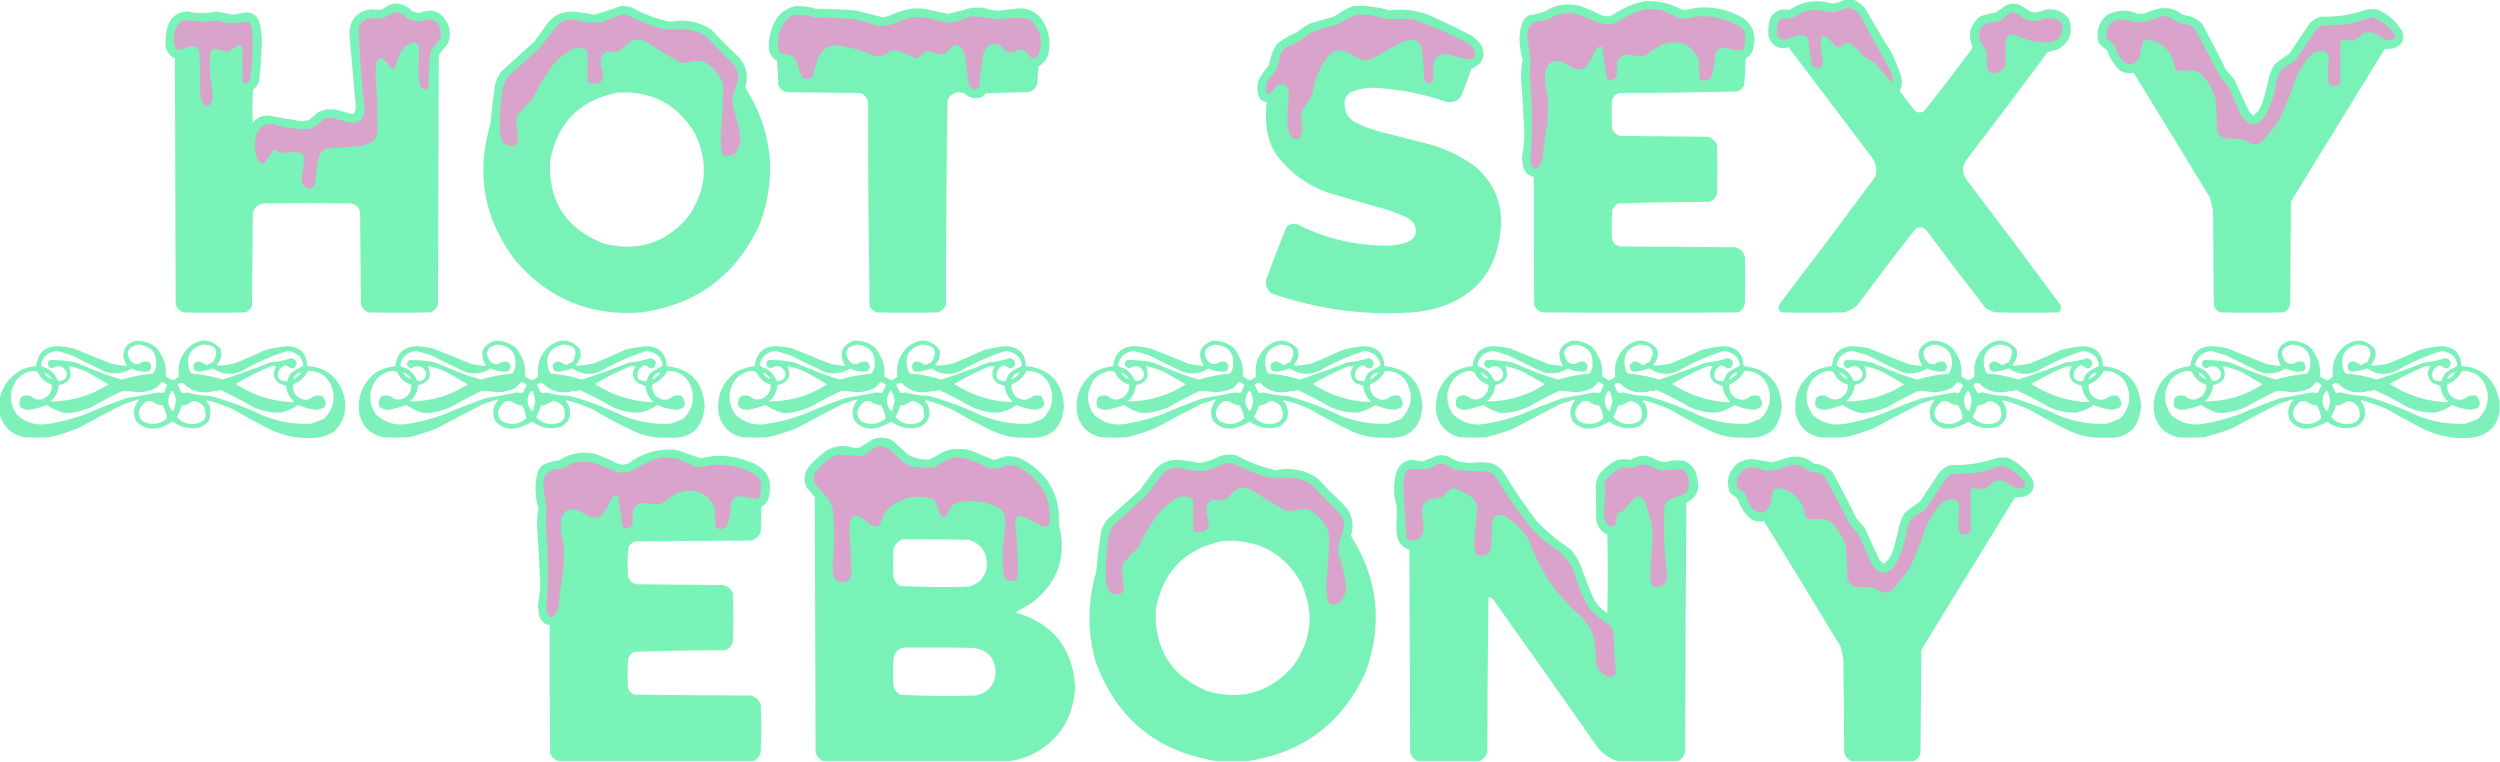
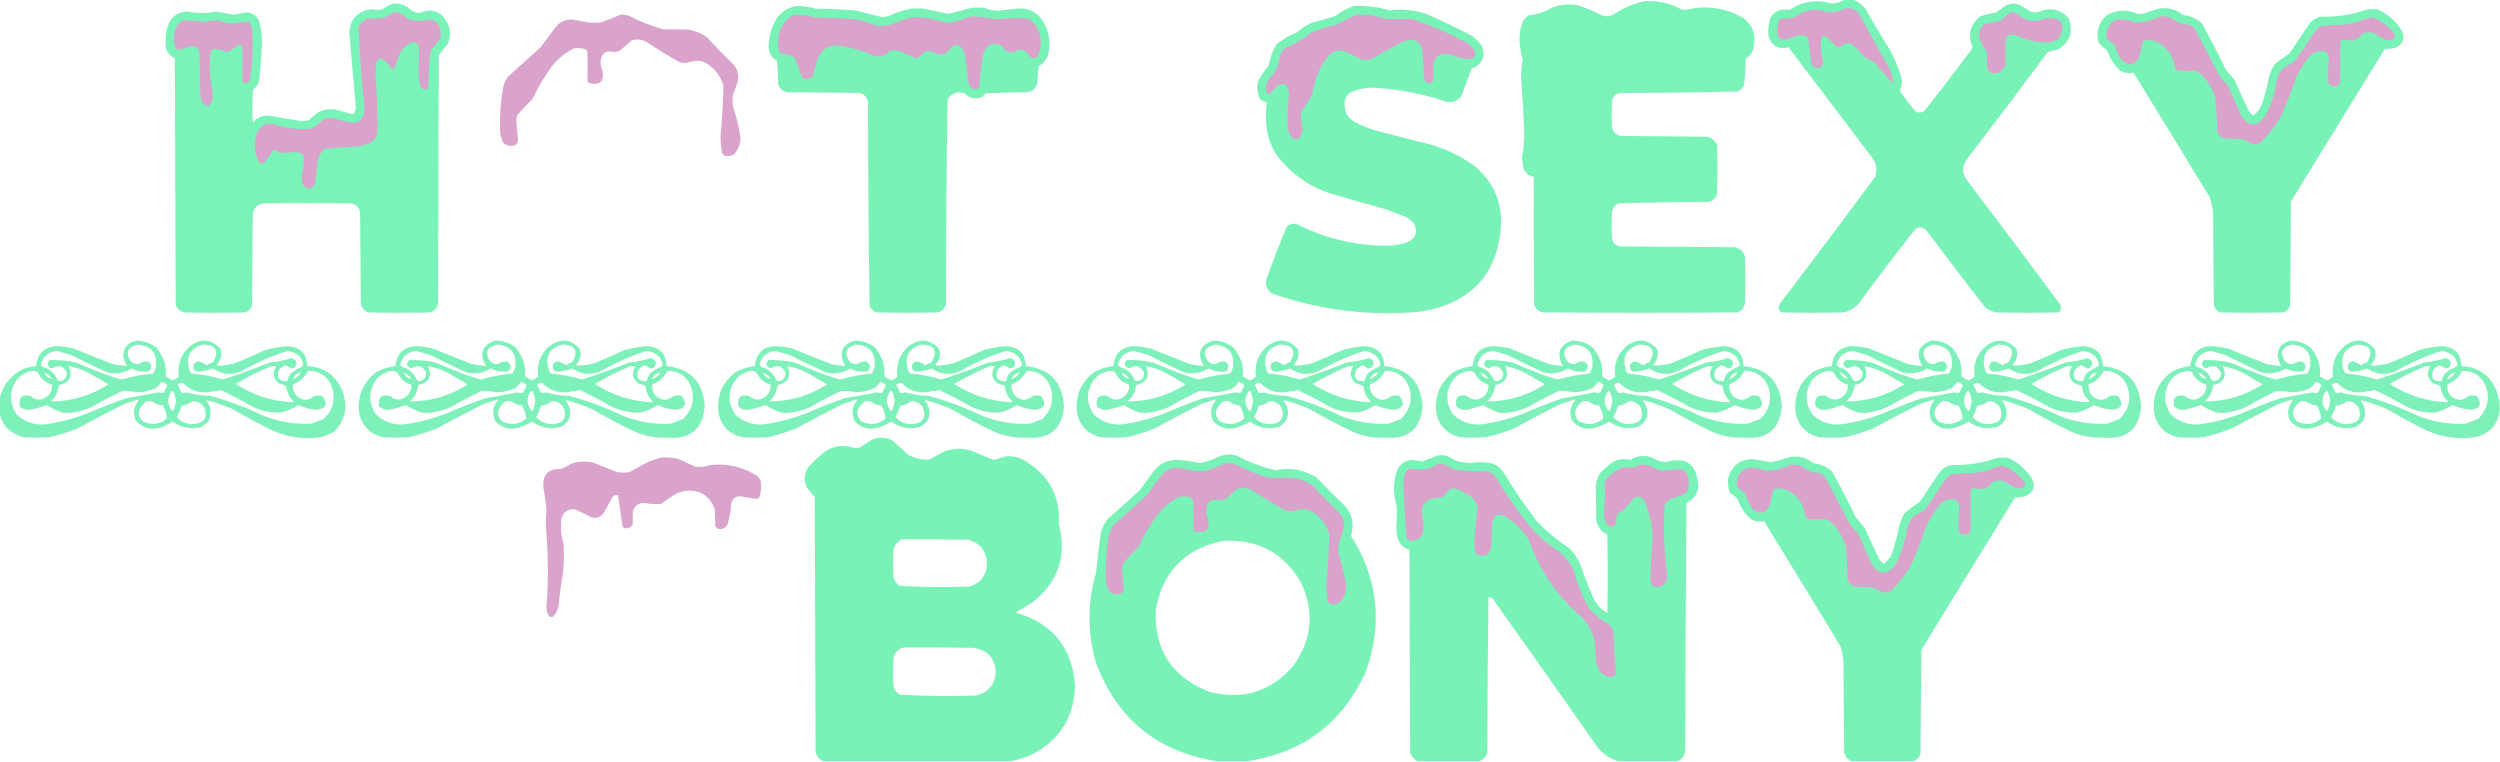
<svg xmlns="http://www.w3.org/2000/svg" version="1.1" width="3145px" height="958px" style="shape-rendering:geometricPrecision; text-rendering:geometricPrecision; image-rendering:optimizeQuality; fill-rule:evenodd; clip-rule:evenodd">
  <g>
    <path style="opacity:0.993" fill="#78f2b7" d="M 2320.5,-0.5 C 2324.17,-0.5 2327.83,-0.5 2331.5,-0.5C 2337.65,2.14 2342.82,6.14 2347,11.5C 2356.83,29.164 2367.16,46.497 2378,63.5C 2383.78,74.387 2388.44,85.72 2392,97.5C 2392.67,101.167 2392.67,104.833 2392,108.5C 2391.15,110.592 2390.48,112.592 2390,114.5C 2396.14,123.27 2402.64,131.77 2409.5,140C 2413.17,142 2416.83,142 2420.5,140C 2440.7,114.437 2460.53,88.604 2480,62.5C 2480.64,61.391 2481.14,60.225 2481.5,59C 2475.23,44.134 2478.23,31.468 2490.5,21C 2496.9,18.364 2503.57,16.697 2510.5,16C 2514.34,13.578 2518.01,10.911 2521.5,8C 2527.53,4.33 2533.86,3.664 2540.5,6C 2545.52,9.032 2550.52,12.032 2555.5,15C 2558.5,15.667 2561.5,15.667 2564.5,15C 2578.88,8.808 2591.38,11.308 2602,22.5C 2608.68,39.13 2604.51,52.297 2589.5,62C 2584.97,63.171 2580.47,64.338 2576,65.5C 2542.72,110.45 2509.05,155.117 2475,199.5C 2467.67,208.833 2467.67,218.167 2475,227.5C 2514.38,279.217 2553.38,331.217 2592,383.5C 2592.67,385.833 2592.67,388.167 2592,390.5C 2591.5,391.667 2590.67,392.5 2589.5,393C 2563.17,393.667 2536.83,393.667 2510.5,393C 2505.78,391.804 2501.44,389.804 2497.5,387C 2472.62,355.118 2448.12,322.951 2424,290.5C 2420.2,286.229 2415.7,285.062 2410.5,287C 2385.39,318.717 2360.89,350.884 2337,383.5C 2332.2,387.817 2326.7,390.984 2320.5,393C 2294.17,393.667 2267.83,393.667 2241.5,393C 2238.93,391.873 2237.6,389.873 2237.5,387C 2237.99,384.181 2239.16,381.681 2241,379.5C 2280.72,327.45 2320.05,275.116 2359,222.5C 2361.62,214.309 2360.62,206.642 2356,199.5C 2320.58,152.764 2285.24,106.097 2250,59.5C 2237.8,62.567 2229.47,58.234 2225,46.5C 2223.95,38.337 2224.62,30.337 2227,22.5C 2232.7,13.709 2240.7,10.375 2251,12.5C 2267.67,1.452 2285.67,-1.215 2305,4.5C 2310.62,3.903 2315.79,2.236 2320.5,-0.5 Z" />
  </g>
  <g>
    <path style="opacity:0.992" fill="#79f2b7" d="M 2068.5,1.5 C 2085.18,0.419 2100.85,3.919 2115.5,12C 2121.28,12.476 2126.94,11.809 2132.5,10C 2154.27,7.525 2174.6,11.859 2193.5,23C 2205.18,32.029 2209.35,43.862 2206,58.5C 2205.41,65.356 2202.08,70.356 2196,73.5C 2195.93,84.905 2195.27,96.238 2194,107.5C 2192.17,110.667 2189.67,113.167 2186.5,115C 2136.88,116.315 2087.21,116.982 2037.5,117C 2032.33,118.167 2029.17,121.333 2028,126.5C 2027.33,138.167 2027.33,149.833 2028,161.5C 2029.83,166 2033,169.167 2037.5,171C 2074.5,171.333 2111.5,171.667 2148.5,172C 2153.91,173.743 2157.74,177.243 2160,182.5C 2160.67,202.833 2160.67,223.167 2160,243.5C 2158.5,249 2155,252.5 2149.5,254C 2111.45,254.024 2073.45,254.691 2035.5,256C 2031.69,258.124 2029.19,261.291 2028,265.5C 2027.33,277.167 2027.33,288.833 2028,300.5C 2029.17,305.667 2032.33,308.833 2037.5,310C 2085.83,310.333 2134.17,310.667 2182.5,311C 2188.89,312.39 2193.06,316.224 2195,322.5C 2195.67,342.5 2195.67,362.5 2195,382.5C 2193.7,387.274 2190.87,390.774 2186.5,393C 2104.83,393.667 2023.17,393.667 1941.5,393C 1935.84,392.004 1932.01,388.838 1930,383.5C 1929.5,329.834 1929.33,276.168 1929.5,222.5C 1922.3,221.137 1917.8,216.803 1916,209.5C 1915.8,205.579 1915.3,201.745 1914.5,198C 1916.73,187.496 1917.73,176.829 1917.5,166C 1916.53,143.146 1915.19,120.312 1913.5,97.5C 1913.45,90.099 1914.11,82.766 1915.5,75.5C 1913.28,67.125 1911.95,58.625 1911.5,50C 1911.33,41.837 1912.83,34.004 1916,26.5C 1917.89,22.942 1920.73,20.442 1924.5,19C 1934.91,17.862 1944.58,14.529 1953.5,9C 1964.31,5.27 1975.31,4.603 1986.5,7C 1996.07,10.449 2005.4,14.449 2014.5,19C 2019.17,21 2023.83,21 2028.5,19C 2040.77,10.528 2054.11,4.695 2068.5,1.5 Z" />
  </g>
  <g>
    <path style="opacity:0.992" fill="#79f2b7" d="M 494.5,4.5 C 504.056,3.85 512.056,7.016 518.5,14C 521.311,14.911 524.144,15.744 527,16.5C 543.236,9.71 555.236,14.044 563,29.5C 567.048,38.268 567.048,46.935 563,55.5C 558.952,59.88 555.285,64.546 552,69.5C 551.667,173.833 551.333,278.167 551,382.5C 549.594,387.573 546.428,391.073 541.5,393C 515.5,393.667 489.5,393.667 463.5,393C 458.572,391.073 455.406,387.573 454,382.5C 453.667,344.167 453.333,305.833 453,267.5C 451.91,261.412 448.41,257.579 442.5,256C 404.833,255.333 367.167,255.333 329.5,256C 323.224,257.942 319.39,262.109 318,268.5C 317.667,306.833 317.333,345.167 317,383.5C 315.895,388.206 313.062,391.373 308.5,393C 282.5,393.667 256.5,393.667 230.5,393C 226,391.167 222.833,388 221,383.5C 220.667,280.167 220.333,176.833 220,73.5C 210.879,68.855 207.045,61.355 208.5,51C 208.133,41.491 210.3,32.657 215,24.5C 220.433,17.951 227.433,14.617 236,14.5C 248.006,17.056 260.006,17.056 272,14.5C 279.193,15.732 286.36,17.066 293.5,18.5C 298.976,17.423 304.476,16.423 310,15.5C 319.358,16.185 325.025,21.185 327,30.5C 328.572,37.407 329.405,44.407 329.5,51.5C 329.028,68.223 327.861,84.89 326,101.5C 324.982,106.211 322.482,109.878 318.5,112.5C 317.334,126.488 317.167,140.488 318,154.5C 323.203,147.816 330.036,144.816 338.5,145.5C 352.114,147.985 365.78,150.318 379.5,152.5C 382.532,152.194 385.532,151.694 388.5,151C 392.5,147.667 396.5,144.333 400.5,141C 407.487,137.737 414.82,136.737 422.5,138C 429.336,139.834 436.169,141.668 443,143.5C 443.833,143.167 444.667,142.833 445.5,142.5C 447.001,139.537 447.667,136.37 447.5,133C 444.713,103.007 442.046,73.007 439.5,43C 439.779,24.904 448.779,14.404 466.5,11.5C 471.15,12.399 475.817,12.566 480.5,12C 484.815,8.678 489.482,6.178 494.5,4.5 Z" />
  </g>
  <g>
    <path style="opacity:0.995" fill="#79f2b7" d="M 1001.5,7.5 C 1009.99,7.499 1018.33,8.666 1026.5,11C 1042.86,11.171 1059.19,11.838 1075.5,13C 1086.87,15.844 1098.21,18.677 1109.5,21.5C 1112.57,21.393 1115.57,20.893 1118.5,20C 1127.09,15.802 1136.09,12.802 1145.5,11C 1151.17,10.333 1156.83,10.333 1162.5,11C 1172.65,13.247 1182.82,15.413 1193,17.5C 1202.52,15.079 1212.02,12.579 1221.5,10C 1227.17,9.333 1232.83,9.333 1238.5,10C 1243.99,12.108 1249.65,13.274 1255.5,13.5C 1264.72,12.538 1273.89,11.538 1283,10.5C 1294.07,10.629 1303.07,14.963 1310,23.5C 1319.27,36.848 1322.27,51.515 1319,67.5C 1316.98,74.546 1312.82,79.88 1306.5,83.5C 1305.67,90.476 1305.17,97.476 1305,104.5C 1303.38,111.116 1299.22,114.949 1292.5,116C 1274.82,116.167 1257.16,116.667 1239.5,117.5C 1236.93,121.781 1233.09,123.781 1228,123.5C 1222.18,123.652 1217.35,121.652 1213.5,117.5C 1204.02,114.378 1196.85,117.044 1192,125.5C 1190.67,211.443 1190.01,297.443 1190,383.5C 1188.17,388 1185,391.167 1180.5,393C 1154.5,393.667 1128.5,393.667 1102.5,393C 1098.73,391.558 1095.89,389.058 1094,385.5C 1092.67,299.557 1092.01,213.557 1092,127.5C 1090.59,122.427 1087.43,118.927 1082.5,117C 1051.83,116.667 1021.17,116.333 990.5,116C 984.873,115.043 981.04,111.876 979,106.5C 978.832,96.483 978.332,86.483 977.5,76.5C 971.267,73.051 967.767,67.718 967,60.5C 966.774,46.402 970.441,33.402 978,21.5C 984.319,14.098 992.153,9.431 1001.5,7.5 Z" />
  </g>
  <g>
    <path style="opacity:0.993" fill="#79f2b7" d="M 1703.5,7.5 C 1718.47,6.829 1733.14,8.662 1747.5,13C 1763.9,10.915 1779.9,12.582 1795.5,18C 1814.44,26.471 1833.11,35.471 1851.5,45C 1856.33,48.5 1860.5,52.667 1864,57.5C 1869.12,71.582 1864.79,81.248 1851,86.5C 1846.94,98.276 1842.61,109.943 1838,121.5C 1833.19,127.437 1827.02,129.604 1819.5,128C 1790.44,118.109 1760.61,112.275 1730,110.5C 1718.58,109.929 1707.75,112.096 1697.5,117C 1692.96,120.943 1690.96,125.943 1691.5,132C 1691.66,141.171 1695.66,148.171 1703.5,153C 1713.05,158.107 1723.05,162.107 1733.5,165C 1755.8,170.824 1778.13,176.491 1800.5,182C 1820.87,188.186 1839.54,197.519 1856.5,210C 1882.1,232.783 1892.27,261.283 1887,295.5C 1880.67,342.496 1854.84,372.996 1809.5,387C 1798.71,390.158 1787.71,392.158 1776.5,393C 1715.85,397.044 1656.85,389.044 1599.5,369C 1593.78,364.499 1591.61,358.665 1593,351.5C 1601.01,329.304 1609.51,307.304 1618.5,285.5C 1622.11,281.835 1626.45,280.668 1631.5,282C 1668.29,300.613 1707.29,309.613 1748.5,309C 1755.67,308.565 1762.67,307.232 1769.5,305C 1780.7,300.405 1783.86,292.572 1779,281.5C 1776.08,277.908 1772.58,275.075 1768.5,273C 1759.99,269.274 1751.32,265.941 1742.5,263C 1718.03,256.466 1693.7,249.466 1669.5,242C 1644.24,232.799 1623.41,217.633 1607,196.5C 1598.77,184.476 1594.1,171.142 1593,156.5C 1592.31,147.144 1592.48,137.811 1593.5,128.5C 1589.32,128.156 1586.15,126.156 1584,122.5C 1581.35,115.595 1581.01,108.595 1583,101.5C 1586.59,94.646 1590.93,88.313 1596,82.5C 1597.66,72.838 1600.99,63.838 1606,55.5C 1614.09,49.198 1622.93,44.032 1632.5,40C 1637.63,35.545 1643.29,31.879 1649.5,29C 1658.84,26.333 1668.17,23.666 1677.5,21C 1682.1,18.73 1686.43,16.063 1690.5,13C 1694.74,10.651 1699.07,8.818 1703.5,7.5 Z" />
  </g>
  <g>
-     <path style="opacity:0.993" fill="#79f2b7" d="M 781.5,7.5 C 785.56,7.485 789.56,7.985 793.5,9C 809.087,17.53 825.587,23.697 843,27.5C 861.431,23.719 878.597,26.886 894.5,37C 905.675,48.876 917.175,60.376 929,71.5C 939.161,82.651 941.995,95.484 937.5,110C 971.695,164.09 977.862,221.256 956,281.5C 926.884,345.592 877.384,382.759 807.5,393C 743.635,398.137 690.801,376.637 649,328.5C 608.927,276.459 598.261,218.792 617,155.5C 618.508,138.767 620.508,122.1 623,105.5C 624.612,99.609 627.279,94.275 631,89.5C 644.667,77.167 658.333,64.833 672,52.5C 677.333,45.167 682.667,37.833 688,30.5C 695.885,19.558 706.551,14.224 720,14.5C 729.26,15.252 738.427,16.586 747.5,18.5C 759.069,15.198 770.402,11.531 781.5,7.5 Z M 776.5,116.5 C 819.483,113.904 851.983,130.904 874,167.5C 891.879,204.679 888.879,240.012 865,273.5C 836.436,306.523 800.936,317.356 758.5,306C 711.788,287.437 689.622,252.937 692,202.5C 700.89,154.778 729.056,126.111 776.5,116.5 Z" />
-   </g>
+     </g>
  <g>
    <path style="opacity:1" fill="#daa3cc" d="M 2321.5,10.5 C 2329.73,9.403 2335.9,12.402 2340,19.5C 2352.08,41.994 2364.41,64.328 2377,86.5C 2380.22,92.479 2381.55,98.812 2381,105.5C 2373.62,96.574 2366.12,87.74 2358.5,79C 2353.33,76.252 2348.33,73.252 2343.5,70C 2339.17,64.333 2334.17,59.333 2328.5,55C 2323.36,53.735 2319.03,55.068 2315.5,59C 2313.83,59.667 2312.17,59.667 2310.5,59C 2306.17,54.667 2301.83,50.333 2297.5,46C 2294.97,45.104 2292.81,45.604 2291,47.5C 2289.87,58.009 2290.71,68.342 2293.5,78.5C 2292.14,85.562 2288.14,87.396 2281.5,84C 2280.3,83.097 2279.47,81.931 2279,80.5C 2277.42,70.876 2276.09,61.209 2275,51.5C 2274.48,48.966 2273.32,46.8 2271.5,45C 2267.83,44.333 2264.17,44.333 2260.5,45C 2238.3,55.126 2230.8,48.626 2238,25.5C 2239.42,24.54 2240.92,23.706 2242.5,23C 2251.63,24.132 2259.63,21.799 2266.5,16C 2274.19,12.752 2282.19,11.752 2290.5,13C 2301.3,16.785 2311.63,15.952 2321.5,10.5 Z" />
  </g>
  <g>
    <path style="opacity:0.993" fill="#79f2b7" d="M 2717.5,10.5 C 2728.44,9.149 2738.1,11.983 2746.5,19C 2755.62,19.81 2763.45,23.31 2770,29.5C 2780.51,48.52 2790.51,67.853 2800,87.5C 2803.67,91.833 2807.33,96.167 2811,100.5C 2816.81,113.585 2822.81,126.585 2829,139.5C 2830.61,141.731 2832.44,143.731 2834.5,145.5C 2840.04,141.44 2843.87,136.107 2846,129.5C 2849.3,119.335 2851.97,109.002 2854,98.5C 2855.56,92.477 2857.89,86.81 2861,81.5C 2866.98,76.345 2873.31,71.678 2880,67.5C 2888,55.5 2896,43.5 2904,31.5C 2907.95,26.116 2913.12,22.616 2919.5,21C 2939.43,21.587 2958.77,18.587 2977.5,12C 2982.17,11.333 2986.83,11.333 2991.5,12C 3004.51,18.008 3014.67,27.174 3022,39.5C 3025.37,48.929 3022.53,55.762 3013.5,60C 3008.94,61.372 3004.44,61.872 3000,61.5C 2960.67,125.5 2921.33,189.5 2882,253.5C 2881.67,296.833 2881.33,340.167 2881,383.5C 2879.9,388.206 2877.06,391.373 2872.5,393C 2846.17,393.667 2819.83,393.667 2793.5,393C 2788.95,391.412 2786.11,388.245 2785,383.5C 2784.67,344.167 2784.33,304.833 2784,265.5C 2783.14,259.722 2781.81,254.056 2780,248.5C 2748.25,196 2716.25,143.666 2684,91.5C 2678.26,92.755 2672.76,91.922 2667.5,89C 2659.62,82.085 2654.12,73.585 2651,63.5C 2646.87,60.615 2643.21,57.281 2640,53.5C 2636.45,39.846 2639.95,28.346 2650.5,19C 2662.78,12.35 2675.45,11.683 2688.5,17C 2691.5,17.667 2694.5,17.667 2697.5,17C 2704.12,14.293 2710.79,12.126 2717.5,10.5 Z" />
  </g>
  <g>
-     <path style="opacity:1" fill="#daa3cc" d="M 2070.5,11.5 C 2077.22,11.29 2083.89,11.79 2090.5,13C 2097.86,16.35 2105.2,19.683 2112.5,23C 2118.98,23.835 2125.32,23.168 2131.5,21C 2152.37,18.718 2171.7,23.052 2189.5,34C 2192.11,35.938 2193.94,38.438 2195,41.5C 2195.99,48.685 2195.32,55.685 2193,62.5C 2191.43,63.122 2189.76,63.456 2188,63.5C 2182.17,62.39 2176.34,61.39 2170.5,60.5C 2164.15,59.758 2159.98,62.425 2158,68.5C 2157.41,78.038 2155.74,87.371 2153,96.5C 2149.97,100.921 2145.81,102.421 2140.5,101C 2139.67,100.167 2138.83,99.333 2138,98.5C 2137.67,90.833 2137.33,83.167 2137,75.5C 2129.6,58.047 2116.44,50.881 2097.5,54C 2095.21,54.822 2092.88,55.489 2090.5,56C 2083.23,60.274 2076.23,64.941 2069.5,70C 2062.26,70.633 2055.1,70.133 2048,68.5C 2040.29,68.878 2035.62,72.878 2034,80.5C 2034.08,85.495 2034.08,90.495 2034,95.5C 2031.46,100.069 2027.63,101.569 2022.5,100C 2021.87,99.25 2021.37,98.416 2021,97.5C 2019.14,84.618 2017.3,71.784 2015.5,59C 2013.08,58.313 2010.91,58.813 2009,60.5C 2005.33,67.167 2001.67,73.833 1998,80.5C 1994.29,86.18 1989.12,88.347 1982.5,87C 1975.83,83.667 1969.17,80.333 1962.5,77C 1952.61,75.547 1946.44,79.714 1944,89.5C 1942.97,100.023 1943.97,110.356 1947,120.5C 1947.74,133.526 1947.4,146.526 1946,159.5C 1943.68,171.41 1942.01,183.41 1941,195.5C 1940.42,201.916 1937.92,207.416 1933.5,212C 1932.1,212.595 1930.77,212.428 1929.5,211.5C 1926.31,207.943 1924.97,203.777 1925.5,199C 1928.07,164.486 1927.74,129.986 1924.5,95.5C 1924.73,89.328 1925.06,83.161 1925.5,77C 1924.44,67.46 1923.1,57.96 1921.5,48.5C 1920.6,32.901 1927.93,25.401 1943.5,26C 1948.39,24.106 1953.06,21.772 1957.5,19C 1966.4,16.131 1975.4,15.798 1984.5,18C 1994.5,22 2004.5,26 2014.5,30C 2019.5,30.667 2024.5,30.667 2029.5,30C 2037.47,25.681 2045.47,21.348 2053.5,17C 2059.15,14.718 2064.81,12.885 2070.5,11.5 Z" />
-   </g>
+     </g>
  <g>
    <path style="opacity:1" fill="#daa3cc" d="M 495.5,15.5 C 502.206,15.019 507.539,17.519 511.5,23C 520.63,27.057 529.964,27.557 539.5,24.5C 547.151,24.976 551.984,28.976 554,36.5C 554.667,40.5 554.667,44.5 554,48.5C 551,52.167 548,55.833 545,59.5C 543.139,61.888 541.806,64.554 541,67.5C 539.776,81.793 539.109,96.127 539,110.5C 535.337,113.333 532.004,113 529,109.5C 527.157,102.117 526.324,94.617 526.5,87C 527.188,77.834 527.354,68.668 527,59.5C 525.542,53.941 522.042,52.108 516.5,54C 511.381,56.785 507.214,60.618 504,65.5C 500.878,72.126 498.378,78.96 496.5,86C 495.167,86.667 493.833,86.667 492.5,86C 478.506,67.38 471.839,69.88 472.5,93.5C 474.047,117.487 474.88,141.487 475,165.5C 474.549,170.57 472.382,174.736 468.5,178C 463.189,180.993 457.522,182.993 451.5,184C 437.107,184.902 422.774,185.902 408.5,187C 404.449,190.721 401.616,195.221 400,200.5C 398.869,211.207 397.536,221.873 396,232.5C 392.74,237.695 388.573,238.528 383.5,235C 381.951,233.786 380.785,232.286 380,230.5C 379.333,226.167 379.333,221.833 380,217.5C 381.985,210.276 382.652,202.942 382,195.5C 378.211,192.088 373.711,190.755 368.5,191.5C 362.498,192.135 356.498,192.301 350.5,192C 348.93,189.073 346.596,188.073 343.5,189C 339.889,194.944 335.889,200.611 331.5,206C 328.72,206.269 326.554,205.102 325,202.5C 319.38,190.33 319.047,177.997 324,165.5C 329.137,156.871 336.637,154.038 346.5,157C 360.523,161.271 374.856,162.937 389.5,162C 391.949,161.275 394.283,160.275 396.5,159C 400.5,155.667 404.5,152.333 408.5,149C 412.833,148.333 417.167,148.333 421.5,149C 428.53,151.456 435.697,153.29 443,154.5C 451.213,154.629 456.213,150.629 458,142.5C 458.167,139.833 458.333,137.167 458.5,134.5C 454.781,101.223 452.281,67.889 451,34.5C 453.475,29.359 457.308,25.525 462.5,23C 468.493,23.132 474.493,23.132 480.5,23C 485.84,20.997 490.84,18.497 495.5,15.5 Z" />
  </g>
  <g>
    <path style="opacity:1" fill="#daa3cc" d="M 2529.5,15.5 C 2535.28,15.225 2539.95,17.391 2543.5,22C 2553.43,27.475 2563.43,27.808 2573.5,23C 2594.02,21.876 2599.52,30.376 2590,48.5C 2584.61,52.188 2578.61,53.855 2572,53.5C 2559.22,52.796 2547.05,49.629 2535.5,44C 2528.76,42.286 2524.59,44.786 2523,51.5C 2522.96,61.835 2522.96,72.168 2523,82.5C 2519.38,89.725 2513.55,92.892 2505.5,92C 2503.39,90.859 2501.56,89.359 2500,87.5C 2499.67,79.833 2499.33,72.167 2499,64.5C 2496.08,60.334 2493.42,56.001 2491,51.5C 2488.12,43.135 2489.95,35.968 2496.5,30C 2503.21,29.023 2509.88,27.69 2516.5,26C 2520.73,22.257 2525.07,18.757 2529.5,15.5 Z" />
  </g>
  <g>
    <path style="opacity:1" fill="#daa3cc" d="M 998.5,18.5 C 1007.68,18.282 1016.68,19.449 1025.5,22C 1041.53,22.176 1057.53,22.843 1073.5,24C 1083.1,25.734 1092.44,28.401 1101.5,32C 1107.89,32.758 1114.22,32.425 1120.5,31C 1128.74,27.715 1137.07,24.715 1145.5,22C 1153.21,21.238 1160.88,21.571 1168.5,23C 1176.16,25.031 1183.83,26.864 1191.5,28.5C 1201.35,27.872 1210.68,25.372 1219.5,21C 1222.33,20.833 1225.17,20.667 1228,20.5C 1236.6,21.393 1245.1,22.727 1253.5,24.5C 1265.79,22.79 1278.12,22.29 1290.5,23C 1294.21,23.936 1297.37,25.769 1300,28.5C 1310.06,40.998 1312.06,54.665 1306,69.5C 1303.62,73.552 1300.46,74.385 1296.5,72C 1294.17,68.333 1291.17,65.333 1287.5,63C 1283.19,61.802 1279.52,62.802 1276.5,66C 1269.38,67.107 1264.05,64.44 1260.5,58C 1249.05,52.479 1241.22,55.645 1237,67.5C 1234.53,81.416 1232.86,95.416 1232,109.5C 1227.95,113.51 1223.95,113.176 1220,108.5C 1219.33,106.5 1218.67,104.5 1218,102.5C 1216.89,91.468 1215.55,80.468 1214,69.5C 1208.8,53.549 1201.3,52.383 1191.5,66C 1185.03,69.403 1178.69,69.069 1172.5,65C 1169.5,64.333 1166.5,64.333 1163.5,65C 1160.49,68.866 1156.82,71.7 1152.5,73.5C 1145.33,70.087 1138,66.921 1130.5,64C 1126.83,63.333 1123.17,63.333 1119.5,64C 1114.16,70.127 1107.49,72.127 1099.5,70C 1086.65,64.383 1073.32,60.383 1059.5,58C 1045.56,55.223 1035.39,60.056 1029,72.5C 1026.87,80.565 1024.53,88.565 1022,96.5C 1017.92,100.034 1013.59,100.367 1009,97.5C 1006.2,89.422 1003.2,81.422 1000,73.5C 998.786,71.951 997.286,70.784 995.5,70C 990.385,69.044 985.385,67.711 980.5,66C 975.984,49.734 979.65,35.401 991.5,23C 993.898,21.476 996.231,19.976 998.5,18.5 Z" />
  </g>
  <g>
    <path style="opacity:1" fill="#daa3cc" d="M 1705.5,18.5 C 1711.84,18.334 1718.18,18.5 1724.5,19C 1731.5,20.667 1738.5,22.333 1745.5,24C 1755.83,23.883 1766.16,23.883 1776.5,24C 1800.32,32.074 1823.32,42.074 1845.5,54C 1849.33,56.5 1852.5,59.667 1855,63.5C 1856.93,70.677 1854.26,74.344 1847,74.5C 1839.32,73.372 1831.82,71.539 1824.5,69C 1813.35,65.657 1806.18,69.49 1803,80.5C 1802.89,87.838 1802.89,95.172 1803,102.5C 1800.5,104.478 1797.67,104.978 1794.5,104C 1793.3,103.097 1792.47,101.931 1792,100.5C 1791,87.5 1790,74.5 1789,61.5C 1785.97,51.896 1779.47,48.396 1769.5,51C 1767.5,51.667 1765.5,52.333 1763.5,53C 1750.15,60.366 1736.81,67.7 1723.5,75C 1719.83,75.667 1716.17,75.667 1712.5,75C 1705.39,70.894 1698.06,67.228 1690.5,64C 1682.19,62.406 1675.35,64.906 1670,71.5C 1659.54,85.433 1653.21,101.099 1651,118.5C 1646.83,126.172 1642.17,133.505 1637,140.5C 1636.29,147.265 1636.79,153.932 1638.5,160.5C 1638.59,165.98 1636.92,170.814 1633.5,175C 1628.58,175.955 1625.08,174.121 1623,169.5C 1621.6,166.637 1620.6,163.637 1620,160.5C 1619.25,146.956 1619.75,133.456 1621.5,120C 1621.94,115.385 1620.78,111.218 1618,107.5C 1613.52,104.725 1609.35,105.225 1605.5,109C 1602.98,113.024 1599.64,116.191 1595.5,118.5C 1594.2,117.91 1593.37,116.91 1593,115.5C 1591.78,109.732 1592.78,104.399 1596,99.5C 1604.28,91.686 1608.95,82.019 1610,70.5C 1611.4,66.208 1613.9,62.708 1617.5,60C 1629.13,55.191 1639.79,48.858 1649.5,41C 1659.9,36.867 1670.57,33.533 1681.5,31C 1689.48,26.514 1697.48,22.347 1705.5,18.5 Z" />
  </g>
  <g>
    <path style="opacity:1" fill="#daa3cc" d="M 780.5,18.5 C 784.273,18.263 787.94,18.763 791.5,20C 805.283,27.058 819.616,32.725 834.5,37C 844.162,36.876 853.829,36.876 863.5,37C 873.07,38.123 881.736,41.457 889.5,47C 900.358,58.858 911.525,70.358 923,81.5C 928.1,87.648 929.767,94.648 928,102.5C 926.197,108.242 924.197,113.909 922,119.5C 921.333,124.167 921.333,128.833 922,133.5C 926.275,146.264 929.441,159.264 931.5,172.5C 931.644,180.784 928.978,187.951 923.5,194C 919.782,196.298 915.782,196.965 911.5,196C 909.513,194.681 908.346,192.848 908,190.5C 906.942,183.719 906.442,176.886 906.5,170C 908.628,149.218 909.795,128.385 910,107.5C 906.243,95.073 898.743,85.573 887.5,79C 884.246,77.158 880.746,76.325 877,76.5C 872.044,76.987 867.211,77.987 862.5,79.5C 859.044,79.182 855.711,78.348 852.5,77C 839.236,69.397 826.236,61.397 813.5,53C 807.422,49.472 801.088,48.806 794.5,51C 789.5,55.333 784.5,59.667 779.5,64C 777.419,64.869 775.253,65.369 773,65.5C 762.062,62.708 756.229,66.874 755.5,78C 755.582,81.998 756.416,85.831 758,89.5C 760.167,102 755,107.167 742.5,105C 741.069,104.535 739.903,103.701 739,102.5C 739.305,90.176 739.305,77.842 739,65.5C 738.535,64.069 737.701,62.903 736.5,62C 731.618,60.445 726.618,60.112 721.5,61C 711.168,66.333 702.335,73.499 695,82.5C 685.156,95.508 676.823,109.508 670,124.5C 663.301,130.864 656.968,137.531 651,144.5C 649.943,147.207 649.443,150.04 649.5,153C 650.093,160.007 650.76,167.007 651.5,174C 652.222,178.028 650.889,181.028 647.5,183C 641.924,184.472 637.091,183.305 633,179.5C 630.647,174.774 629.314,169.774 629,164.5C 628.413,146.036 629.746,127.703 633,109.5C 634.19,104.787 636.19,100.453 639,96.5C 652.667,84.167 666.333,71.833 680,59.5C 686,51.5 692,43.5 698,35.5C 703.271,28.049 710.437,24.382 719.5,24.5C 725.833,25.445 732.166,26.612 738.5,28C 744.5,28.667 750.5,28.667 756.5,28C 764.701,25.056 772.701,21.89 780.5,18.5 Z" />
  </g>
  <g>
    <path style="opacity:1" fill="#daa3cc" d="M 2717.5,20.5 C 2721.94,20.21 2726.27,20.71 2730.5,22C 2734.17,24.333 2737.83,26.667 2741.5,29C 2745.47,29.853 2749.47,30.519 2753.5,31C 2756.17,32.001 2758.51,33.501 2760.5,35.5C 2770.92,54.675 2781.09,74.009 2791,93.5C 2793.95,98.445 2797.61,102.778 2802,106.5C 2807.86,119.083 2813.53,131.75 2819,144.5C 2828.81,160.099 2839.14,160.433 2850,145.5C 2857.13,131.634 2861.8,116.967 2864,101.5C 2865.59,94.488 2869.09,88.655 2874.5,84C 2879.08,82.129 2883.25,79.629 2887,76.5C 2895.06,65.44 2902.72,54.107 2910,42.5C 2912.46,39.035 2915.3,35.869 2918.5,33C 2928.73,31.714 2939.07,31.048 2949.5,31C 2954.52,30.107 2959.52,29.107 2964.5,28C 2970.87,25.434 2977.37,23.267 2984,21.5C 2995.3,25.786 3004.63,32.786 3012,42.5C 3012.76,44.77 3012.59,46.936 3011.5,49C 3008.26,50.368 3004.93,50.701 3001.5,50C 2996.54,47.853 2991.87,45.186 2987.5,42C 2982.47,40.061 2977.47,40.061 2972.5,42C 2969.41,45.757 2965.75,48.757 2961.5,51C 2956.45,50.963 2951.45,50.63 2946.5,50C 2945.3,50.903 2944.47,52.069 2944,53.5C 2944.26,70.161 2944.26,86.828 2944,103.5C 2942.13,108.294 2938.63,109.794 2933.5,108C 2931.33,107.167 2929.83,105.667 2929,103.5C 2928.5,94.993 2928.67,86.493 2929.5,78C 2930.75,66.583 2925.75,62.25 2914.5,65C 2909.82,66.676 2905.99,69.509 2903,73.5C 2897.25,81.336 2892.25,89.669 2888,98.5C 2882.31,115.895 2875.65,132.895 2868,149.5C 2860.93,159.91 2853.09,169.743 2844.5,179C 2840.78,181.298 2836.78,181.965 2832.5,181C 2828.78,178.473 2824.78,176.473 2820.5,175C 2813.17,174.667 2805.83,174.333 2798.5,174C 2793.66,172.46 2790.49,169.293 2789,164.5C 2788.88,150.793 2788.22,137.126 2787,123.5C 2783.51,111.695 2777.35,101.528 2768.5,93C 2766.33,91.414 2764,90.08 2761.5,89C 2754.17,89 2746.83,89 2739.5,89C 2738.33,87.833 2737.17,86.667 2736,85.5C 2733.89,68.389 2724.72,56.889 2708.5,51C 2704.83,50.333 2701.17,50.333 2697.5,51C 2696.3,51.903 2695.47,53.069 2695,54.5C 2693.89,59.477 2692.89,64.477 2692,69.5C 2686.73,82.351 2679.07,84.351 2669,75.5C 2665.24,69.544 2662.24,63.211 2660,56.5C 2656.67,53.833 2653.33,51.167 2650,48.5C 2648.53,37.597 2652.7,29.763 2662.5,25C 2670.44,23.967 2678.11,24.967 2685.5,28C 2696.92,28.464 2707.59,25.964 2717.5,20.5 Z" />
  </g>
  <g>
    <path style="opacity:1" fill="#d9a4cc" d="M 231.5,25.5 C 239.686,25.877 247.852,26.544 256,27.5C 261.523,27.029 267.023,26.362 272.5,25.5C 279.016,27.446 285.683,28.78 292.5,29.5C 299.166,28.328 305.833,27.495 312.5,27C 314.884,29.379 316.384,32.212 317,35.5C 318.924,57.609 317.924,79.609 314,101.5C 311.448,105.322 308.448,105.988 305,103.5C 304.861,89.163 304.861,74.83 305,60.5C 303.971,57.125 301.804,55.958 298.5,57C 294.786,60.899 290.453,63.733 285.5,65.5C 282.076,64.636 278.743,63.47 275.5,62C 272.833,61.333 270.167,61.333 267.5,62C 266.299,62.903 265.465,64.069 265,65.5C 262.968,81.264 263.635,96.931 267,112.5C 267.667,117.167 267.667,121.833 267,126.5C 263.595,135.429 259.262,135.762 254,127.5C 253.178,125.212 252.511,122.878 252,120.5C 251.667,102.167 251.333,83.833 251,65.5C 249.621,60.608 246.454,58.275 241.5,58.5C 236.925,58.747 232.592,59.913 228.5,62C 226.167,62.667 223.833,62.667 221.5,62C 217.734,53.294 217.567,44.461 221,35.5C 223.106,30.557 226.606,27.224 231.5,25.5 Z" />
  </g>
  <g>
    <path style="opacity:0.945" fill="#77f0b6" d="M -0.5,520.5 C -0.5,514.167 -0.5,507.833 -0.5,501.5C 3.306,485.182 12.639,473.016 27.5,465C 33.295,462.566 39.295,461.066 45.5,460.5C 47.271,443.73 56.604,435.397 73.5,435.5C 79.543,436.007 85.543,436.84 91.5,438C 108.167,444.667 124.833,451.333 141.5,458C 147.466,459.159 153.466,459.993 159.5,460.5C 157.755,456.661 156.255,452.661 155,448.5C 155.259,436.898 161.259,430.231 173,428.5C 181.973,428.99 189.973,431.99 197,437.5C 201.168,443.01 204.502,449.01 207,455.5C 208.481,461.507 208.981,467.507 208.5,473.5C 211.251,475.293 214.084,476.959 217,478.5C 220.138,477.597 222.805,475.93 225,473.5C 222.893,458.56 227.393,446.06 238.5,436C 252.602,425.06 265.602,426.06 277.5,439C 279.803,446.322 278.136,452.988 272.5,459C 273.167,459.333 273.833,459.667 274.5,460C 281.568,459.789 288.568,458.789 295.5,457C 308.657,451.585 321.657,445.919 334.5,440C 343.196,437.852 352.029,436.352 361,435.5C 377.349,436.017 385.849,444.35 386.5,460.5C 408.168,461.669 423.002,472.336 431,492.5C 437.967,511.668 434.467,528.502 420.5,543C 415.166,546.168 409.499,548.501 403.5,550C 381.92,553.057 361.253,550.057 341.5,541C 325.181,532.842 309.181,524.175 293.5,515C 282.953,510.373 272.12,506.54 261,503.5C 260.5,503.833 260,504.167 259.5,504.5C 263.571,508.481 265.238,513.314 264.5,519C 264.808,523.113 263.975,526.946 262,530.5C 259.167,532.667 256.333,534.833 253.5,537C 240.538,540.561 228.538,538.394 217.5,530.5C 213.203,532.649 208.87,534.815 204.5,537C 191.568,541.713 180.401,539.213 171,529.5C 166.785,520.053 167.952,511.387 174.5,503.5C 174.167,503.167 173.833,502.833 173.5,502.5C 167.932,504.634 162.265,506.467 156.5,508C 136.738,518.049 117.072,528.382 97.5,539C 86.089,543.47 74.422,547.137 62.5,550C 51.5,550.667 40.5,550.667 29.5,550C 13.644,545.976 3.644,536.143 -0.5,520.5 Z M 173.5,433.5 C 191.017,435.144 198.517,444.811 196,462.5C 195.235,465.196 194.068,467.696 192.5,470C 179.084,471.145 165.917,473.645 153,477.5C 146.119,475.54 139.285,473.373 132.5,471C 120.039,466.268 107.706,461.268 95.5,456C 84.598,453.68 73.598,452.68 62.5,453C 58.483,457.549 59.483,461.049 65.5,463.5C 73.493,458.399 79.659,460.065 84,468.5C 84.55,474.719 81.716,478.386 75.5,479.5C 73.971,479.471 72.804,478.804 72,477.5C 68.403,469.062 62.236,463.728 53.5,461.5C 52.585,460.672 51.919,459.672 51.5,458.5C 54.177,448.049 61.01,442.382 72,441.5C 78.167,443.333 84.333,445.167 90.5,447C 104.68,454.256 119.013,461.256 133.5,468C 144.933,471.209 155.6,469.709 165.5,463.5C 172.452,467.079 179.785,468.246 187.5,467C 191.534,462.781 191.201,458.781 186.5,455C 182.091,454.195 178.091,455.195 174.5,458C 168.262,458.457 164.095,455.624 162,449.5C 159.738,444.714 160.572,440.547 164.5,437C 167.459,435.396 170.459,434.229 173.5,433.5 Z M 255.5,433.5 C 271.914,434 276.081,441.333 268,455.5C 265.209,456.562 262.543,457.895 260,459.5C 256.808,457.13 253.308,455.464 249.5,454.5C 243.627,456.015 241.96,459.681 244.5,465.5C 246.364,466.993 248.53,467.66 251,467.5C 256.839,466.79 262.505,465.457 268,463.5C 279.955,471.711 292.455,472.544 305.5,466C 323.286,455.795 341.953,447.628 361.5,441.5C 367.473,442.07 372.64,444.404 377,448.5C 379.173,451.346 380.673,454.512 381.5,458C 381.415,459.107 381.081,460.107 380.5,461C 375.256,463.203 370.422,466.036 366,469.5C 363.78,472.54 362.28,475.873 361.5,479.5C 350.977,480.033 347.477,475.367 351,465.5C 353.039,463.126 355.372,461.126 358,459.5C 361.032,460.092 363.698,461.426 366,463.5C 367.422,463.406 368.922,463.072 370.5,462.5C 374.935,456.686 373.601,452.686 366.5,450.5C 357.714,453.384 348.714,455.217 339.5,456C 319.871,463.906 300.037,471.072 280,477.5C 267.339,473.453 254.505,470.953 241.5,470C 239.513,468.681 238.346,466.848 238,464.5C 233.545,448.055 239.379,437.722 255.5,433.5 Z M 86.5,460.5 C 95.197,462.178 103.531,465.011 111.5,469C 119.833,473.833 128.167,478.667 136.5,483.5C 114.333,497.831 90,504.998 63.5,505C 69.767,499.633 73.267,492.8 74,484.5C 87.741,481.431 91.907,473.431 86.5,460.5 Z M 341.5,460.5 C 343.527,460.338 345.527,460.505 347.5,461C 342.343,468.747 343.343,475.747 350.5,482C 353.709,483.092 356.876,484.259 360,485.5C 360.691,493.257 363.858,499.757 369.5,505C 369.167,505.333 368.833,505.667 368.5,506C 342.361,504.953 318.361,497.287 296.5,483C 310.962,474.436 325.962,466.936 341.5,460.5 Z M 42.5,466.5 C 44.179,466.892 45.846,467.392 47.5,468C 51.086,476.115 57.086,481.448 65.5,484C 65.807,492.685 61.807,498.685 53.5,502C 47.702,503.473 42.702,502.14 38.5,498C 27.41,495.757 22.91,500.257 25,511.5C 29.479,515.243 34.646,516.409 40.5,515C 46.799,513.567 52.966,511.733 59,509.5C 64.965,513.565 71.465,516.732 78.5,519C 82.833,519.667 87.167,519.667 91.5,519C 99.838,517.663 107.838,515.33 115.5,512C 127.851,504.824 140.517,498.157 153.5,492C 160.035,491.762 166.535,492.262 173,493.5C 181.257,493.393 189.09,491.56 196.5,488C 199.017,485.651 201.35,483.151 203.5,480.5C 206.517,481.005 208.851,482.505 210.5,485C 208.765,487.637 207.432,490.47 206.5,493.5C 204.172,494.724 201.839,494.724 199.5,493.5C 185.868,496.206 172.202,498.706 158.5,501C 141.263,507.079 124.263,513.745 107.5,521C 92.872,526.432 77.872,530.432 62.5,533C 46.646,536.081 32.812,532.247 21,521.5C 10.989,506.266 11.322,491.266 22,476.5C 27.684,470.573 34.518,467.24 42.5,466.5 Z M 387.5,466.5 C 402.914,466.619 413.081,473.952 418,488.5C 422.199,502.974 418.699,515.807 407.5,527C 402.167,529 396.833,531 391.5,533C 370.801,534.032 350.801,530.699 331.5,523C 309.913,512.708 287.579,504.375 264.5,498C 254.276,497.907 244.276,496.407 234.5,493.5C 232.568,494.52 230.568,494.687 228.5,494C 226.577,490.822 224.911,487.488 223.5,484C 225.455,481.929 227.788,481.262 230.5,482C 238.89,490.512 248.89,494.345 260.5,493.5C 263.794,493.275 266.961,492.608 270,491.5C 270.414,491.957 270.914,492.291 271.5,492.5C 273.295,491.735 275.128,491.068 277,490.5C 290.512,496.673 303.679,503.506 316.5,511C 328.176,516.868 340.509,519.535 353.5,519C 361.306,517.18 368.473,514.013 375,509.5C 382.337,512.751 390.003,514.751 398,515.5C 410.422,514.184 412.922,508.351 405.5,498C 402.167,497.333 398.833,497.333 395.5,498C 387.87,504.707 380.203,504.54 372.5,497.5C 369.297,493.24 367.964,488.574 368.5,483.5C 377.044,480.289 383.377,474.622 387.5,466.5 Z M 368.5,477.5 C 370.159,472.151 373.492,469.151 378.5,468.5C 378,469.5 377.5,470.5 377,471.5C 374.351,473.854 371.518,475.854 368.5,477.5 Z M 55.5,468.5 C 59.654,469.971 62.987,472.637 65.5,476.5C 60.88,475.923 57.546,473.256 55.5,468.5 Z M 216.5,491.5 C 217.79,492.058 218.623,493.058 219,494.5C 220.068,497.604 220.901,500.771 221.5,504C 220.843,507.958 219.843,512.124 218.5,516.5C 217.325,516.719 216.325,516.386 215.5,515.5C 210.112,507.199 210.445,499.199 216.5,491.5 Z M 184.5,504.5 C 186.857,504.337 189.19,504.503 191.5,505C 195.29,508.061 199.623,509.728 204.5,510C 207.662,515.135 209.496,520.635 210,526.5C 200.588,534.243 190.421,535.409 179.5,530C 173.1,523.455 172.933,516.621 179,509.5C 180.73,507.598 182.563,505.931 184.5,504.5 Z M 242.5,504.5 C 248.607,504.641 253.44,507.307 257,512.5C 261.573,525.966 256.573,532.966 242,533.5C 234.052,533.469 227.552,530.469 222.5,524.5C 225.051,520.065 227.051,515.399 228.5,510.5C 233.82,509.802 238.487,507.802 242.5,504.5 Z" />
  </g>
  <g>
    <path style="opacity:0.945" fill="#77f0b6" d="M 622.5,428.5 C 632.477,428.244 641.31,431.244 649,437.5C 653.168,443.01 656.502,449.01 659,455.5C 660.481,461.507 660.981,467.507 660.5,473.5C 663.251,475.293 666.084,476.959 669,478.5C 672.138,477.597 674.805,475.93 677,473.5C 674.893,458.56 679.393,446.06 690.5,436C 704.602,425.06 717.602,426.06 729.5,439C 731.803,446.322 730.136,452.988 724.5,459C 725.167,459.333 725.833,459.667 726.5,460C 733.568,459.789 740.568,458.789 747.5,457C 760.657,451.585 773.657,445.919 786.5,440C 795.196,437.852 804.029,436.352 813,435.5C 829.349,436.017 837.849,444.35 838.5,460.5C 868.561,463.732 884.561,480.566 886.5,511C 884.138,540.01 868.304,553.176 839,550.5C 824.916,551.217 811.416,548.717 798.5,543C 780.39,534.446 762.724,525.113 745.5,515C 734.953,510.373 724.12,506.54 713,503.5C 712.5,503.833 712,504.167 711.5,504.5C 713.499,506.493 714.999,508.827 716,511.5C 719.466,523.049 715.966,531.549 705.5,537C 692.538,540.561 680.538,538.394 669.5,530.5C 664.094,533.535 658.427,536.035 652.5,538C 640.814,541.256 630.981,538.423 623,529.5C 618.785,520.053 619.952,511.387 626.5,503.5C 626.167,503.167 625.833,502.833 625.5,502.5C 619.932,504.634 614.265,506.467 608.5,508C 588.738,518.049 569.072,528.382 549.5,539C 538.089,543.47 526.422,547.137 514.5,550C 503.5,550.667 492.5,550.667 481.5,550C 465.658,546.158 455.824,536.324 452,520.5C 449.122,498.772 456.288,481.272 473.5,468C 481.053,463.982 489.053,461.482 497.5,460.5C 499.271,443.73 508.604,435.397 525.5,435.5C 531.543,436.007 537.543,436.84 543.5,438C 560.167,444.667 576.833,451.333 593.5,458C 599.466,459.159 605.466,459.993 611.5,460.5C 602.456,445.295 606.123,434.628 622.5,428.5 Z M 625.5,433.5 C 643.017,435.144 650.517,444.811 648,462.5C 647.235,465.196 646.068,467.696 644.5,470C 631.084,471.145 617.917,473.645 605,477.5C 598.119,475.54 591.285,473.373 584.5,471C 572.039,466.268 559.706,461.268 547.5,456C 536.598,453.68 525.598,452.68 514.5,453C 510.483,457.549 511.483,461.049 517.5,463.5C 525.493,458.399 531.659,460.065 536,468.5C 536.55,474.719 533.716,478.386 527.5,479.5C 525.971,479.471 524.804,478.804 524,477.5C 520.403,469.062 514.236,463.728 505.5,461.5C 504.585,460.672 503.919,459.672 503.5,458.5C 506.177,448.049 513.01,442.382 524,441.5C 530.167,443.333 536.333,445.167 542.5,447C 556.68,454.256 571.013,461.256 585.5,468C 596.933,471.209 607.6,469.709 617.5,463.5C 624.452,467.079 631.785,468.246 639.5,467C 643.534,462.781 643.201,458.781 638.5,455C 634.091,454.195 630.091,455.195 626.5,458C 620.262,458.457 616.095,455.624 614,449.5C 611.738,444.714 612.572,440.547 616.5,437C 619.459,435.396 622.459,434.229 625.5,433.5 Z M 707.5,433.5 C 723.914,434 728.081,441.333 720,455.5C 717.209,456.562 714.543,457.895 712,459.5C 708.808,457.13 705.308,455.464 701.5,454.5C 695.627,456.015 693.96,459.681 696.5,465.5C 698.364,466.993 700.53,467.66 703,467.5C 708.839,466.79 714.505,465.457 720,463.5C 731.955,471.711 744.455,472.544 757.5,466C 775.286,455.795 793.953,447.628 813.5,441.5C 819.473,442.07 824.64,444.404 829,448.5C 831.173,451.346 832.673,454.512 833.5,458C 833.415,459.107 833.081,460.107 832.5,461C 827.256,463.203 822.422,466.036 818,469.5C 815.78,472.54 814.28,475.873 813.5,479.5C 802.977,480.033 799.477,475.367 803,465.5C 805.039,463.126 807.372,461.126 810,459.5C 813.032,460.092 815.698,461.426 818,463.5C 819.422,463.406 820.922,463.072 822.5,462.5C 826.935,456.686 825.601,452.686 818.5,450.5C 809.714,453.384 800.714,455.217 791.5,456C 771.871,463.906 752.037,471.072 732,477.5C 719.339,473.453 706.505,470.953 693.5,470C 691.513,468.681 690.346,466.848 690,464.5C 685.545,448.055 691.379,437.722 707.5,433.5 Z M 538.5,460.5 C 547.197,462.178 555.531,465.011 563.5,469C 571.833,473.833 580.167,478.667 588.5,483.5C 566.333,497.831 542,504.998 515.5,505C 521.767,499.633 525.267,492.8 526,484.5C 539.741,481.431 543.907,473.431 538.5,460.5 Z M 793.5,460.5 C 795.527,460.338 797.527,460.505 799.5,461C 794.343,468.747 795.343,475.747 802.5,482C 805.709,483.092 808.876,484.259 812,485.5C 812.691,493.257 815.858,499.757 821.5,505C 821.167,505.333 820.833,505.667 820.5,506C 794.361,504.953 770.361,497.287 748.5,483C 762.962,474.436 777.962,466.936 793.5,460.5 Z M 494.5,466.5 C 496.179,466.892 497.846,467.392 499.5,468C 503.086,476.115 509.086,481.448 517.5,484C 517.807,492.685 513.807,498.685 505.5,502C 499.702,503.473 494.702,502.14 490.5,498C 479.41,495.757 474.91,500.257 477,511.5C 481.479,515.243 486.646,516.409 492.5,515C 498.799,513.567 504.966,511.733 511,509.5C 516.965,513.565 523.465,516.732 530.5,519C 534.833,519.667 539.167,519.667 543.5,519C 551.838,517.663 559.838,515.33 567.5,512C 579.851,504.824 592.517,498.157 605.5,492C 612.035,491.762 618.535,492.262 625,493.5C 633.257,493.393 641.09,491.56 648.5,488C 651.017,485.651 653.35,483.151 655.5,480.5C 658.517,481.005 660.851,482.505 662.5,485C 660.765,487.637 659.432,490.47 658.5,493.5C 656.172,494.724 653.839,494.724 651.5,493.5C 637.868,496.206 624.202,498.706 610.5,501C 593.263,507.079 576.263,513.745 559.5,521C 544.872,526.432 529.872,530.432 514.5,533C 498.646,536.081 484.812,532.247 473,521.5C 462.989,506.266 463.323,491.266 474,476.5C 479.684,470.573 486.518,467.24 494.5,466.5 Z M 839.5,466.5 C 854.914,466.619 865.081,473.952 870,488.5C 874.199,502.974 870.699,515.807 859.5,527C 854.167,529 848.833,531 843.5,533C 822.801,534.032 802.801,530.699 783.5,523C 761.913,512.708 739.579,504.375 716.5,498C 706.276,497.907 696.276,496.407 686.5,493.5C 684.568,494.52 682.568,494.687 680.5,494C 678.577,490.822 676.911,487.488 675.5,484C 677.455,481.929 679.788,481.262 682.5,482C 690.89,490.512 700.89,494.345 712.5,493.5C 715.794,493.275 718.961,492.608 722,491.5C 722.414,491.957 722.914,492.291 723.5,492.5C 725.295,491.735 727.128,491.068 729,490.5C 742.512,496.673 755.679,503.506 768.5,511C 780.176,516.868 792.509,519.535 805.5,519C 813.306,517.18 820.473,514.013 827,509.5C 834.337,512.751 842.003,514.751 850,515.5C 862.422,514.184 864.922,508.351 857.5,498C 854.167,497.333 850.833,497.333 847.5,498C 839.87,504.707 832.203,504.54 824.5,497.5C 821.297,493.24 819.964,488.574 820.5,483.5C 829.044,480.289 835.377,474.622 839.5,466.5 Z M 820.5,477.5 C 822.159,472.151 825.492,469.151 830.5,468.5C 830,469.5 829.5,470.5 829,471.5C 826.351,473.854 823.518,475.854 820.5,477.5 Z M 507.5,468.5 C 511.653,469.971 514.987,472.637 517.5,476.5C 512.88,475.923 509.546,473.256 507.5,468.5 Z M 668.5,491.5 C 669.79,492.058 670.623,493.058 671,494.5C 672.068,497.604 672.901,500.771 673.5,504C 672.843,507.958 671.843,512.124 670.5,516.5C 669.325,516.719 668.325,516.386 667.5,515.5C 662.112,507.199 662.445,499.199 668.5,491.5 Z M 636.5,504.5 C 638.857,504.337 641.19,504.503 643.5,505C 647.29,508.061 651.623,509.728 656.5,510C 659.662,515.135 661.496,520.635 662,526.5C 652.588,534.243 642.421,535.409 631.5,530C 625.1,523.455 624.933,516.621 631,509.5C 632.73,507.598 634.563,505.931 636.5,504.5 Z M 694.5,504.5 C 700.607,504.641 705.44,507.307 709,512.5C 713.573,525.966 708.573,532.966 694,533.5C 686.052,533.469 679.552,530.469 674.5,524.5C 677.051,520.065 679.051,515.399 680.5,510.5C 685.82,509.802 690.487,507.802 694.5,504.5 Z" />
  </g>
  <g>
    <path style="opacity:0.945" fill="#77f0b6" d="M 1074.5,428.5 C 1084.48,428.244 1093.31,431.244 1101,437.5C 1105.17,443.01 1108.5,449.01 1111,455.5C 1112.48,461.507 1112.98,467.507 1112.5,473.5C 1115.25,475.293 1118.08,476.959 1121,478.5C 1124.14,477.597 1126.8,475.93 1129,473.5C 1126.89,458.56 1131.39,446.06 1142.5,436C 1156.6,425.06 1169.6,426.06 1181.5,439C 1183.8,446.322 1182.14,452.988 1176.5,459C 1177.17,459.333 1177.83,459.667 1178.5,460C 1185.57,459.789 1192.57,458.789 1199.5,457C 1212.66,451.585 1225.66,445.919 1238.5,440C 1247.2,437.852 1256.03,436.352 1265,435.5C 1281.35,436.017 1289.85,444.35 1290.5,460.5C 1320.56,463.732 1336.56,480.566 1338.5,511C 1336.14,540.01 1320.3,553.176 1291,550.5C 1276.92,551.217 1263.42,548.717 1250.5,543C 1232.39,534.446 1214.72,525.113 1197.5,515C 1186.95,510.373 1176.12,506.54 1165,503.5C 1164.5,503.833 1164,504.167 1163.5,504.5C 1165.5,506.493 1167,508.827 1168,511.5C 1171.47,523.049 1167.97,531.549 1157.5,537C 1144.54,540.561 1132.54,538.394 1121.5,530.5C 1116.09,533.535 1110.43,536.035 1104.5,538C 1092.81,541.256 1082.98,538.423 1075,529.5C 1070.78,520.053 1071.95,511.387 1078.5,503.5C 1078.17,503.167 1077.83,502.833 1077.5,502.5C 1071.93,504.634 1066.27,506.467 1060.5,508C 1040.74,518.049 1021.07,528.382 1001.5,539C 990.089,543.47 978.422,547.137 966.5,550C 955.5,550.667 944.5,550.667 933.5,550C 917.658,546.158 907.824,536.324 904,520.5C 901.122,498.772 908.288,481.272 925.5,468C 933.053,463.982 941.053,461.482 949.5,460.5C 951.271,443.73 960.604,435.397 977.5,435.5C 983.543,436.007 989.543,436.84 995.5,438C 1012.17,444.667 1028.83,451.333 1045.5,458C 1051.47,459.159 1057.47,459.993 1063.5,460.5C 1054.46,445.295 1058.12,434.628 1074.5,428.5 Z M 1077.5,433.5 C 1095.02,435.144 1102.52,444.811 1100,462.5C 1099.24,465.196 1098.07,467.696 1096.5,470C 1083.08,471.145 1069.92,473.645 1057,477.5C 1050.12,475.54 1043.29,473.373 1036.5,471C 1024.04,466.268 1011.71,461.268 999.5,456C 988.598,453.68 977.598,452.68 966.5,453C 962.483,457.549 963.483,461.049 969.5,463.5C 977.493,458.399 983.659,460.065 988,468.5C 988.55,474.719 985.716,478.386 979.5,479.5C 977.971,479.471 976.804,478.804 976,477.5C 972.403,469.062 966.236,463.728 957.5,461.5C 956.585,460.672 955.919,459.672 955.5,458.5C 958.177,448.049 965.01,442.382 976,441.5C 982.167,443.333 988.333,445.167 994.5,447C 1008.68,454.256 1023.01,461.256 1037.5,468C 1048.93,471.209 1059.6,469.709 1069.5,463.5C 1076.45,467.079 1083.79,468.246 1091.5,467C 1095.53,462.781 1095.2,458.781 1090.5,455C 1086.09,454.195 1082.09,455.195 1078.5,458C 1072.26,458.457 1068.1,455.624 1066,449.5C 1063.74,444.714 1064.57,440.547 1068.5,437C 1071.46,435.396 1074.46,434.229 1077.5,433.5 Z M 1159.5,433.5 C 1175.91,434 1180.08,441.333 1172,455.5C 1169.21,456.562 1166.54,457.895 1164,459.5C 1160.81,457.13 1157.31,455.464 1153.5,454.5C 1147.63,456.015 1145.96,459.681 1148.5,465.5C 1150.36,466.993 1152.53,467.66 1155,467.5C 1160.84,466.79 1166.51,465.457 1172,463.5C 1183.95,471.711 1196.45,472.544 1209.5,466C 1227.29,455.795 1245.95,447.628 1265.5,441.5C 1271.47,442.07 1276.64,444.404 1281,448.5C 1283.17,451.346 1284.67,454.512 1285.5,458C 1285.41,459.107 1285.08,460.107 1284.5,461C 1279.26,463.203 1274.42,466.036 1270,469.5C 1267.78,472.54 1266.28,475.873 1265.5,479.5C 1254.98,480.033 1251.48,475.367 1255,465.5C 1257.04,463.126 1259.37,461.126 1262,459.5C 1265.03,460.092 1267.7,461.426 1270,463.5C 1271.42,463.406 1272.92,463.072 1274.5,462.5C 1278.93,456.686 1277.6,452.686 1270.5,450.5C 1261.71,453.384 1252.71,455.217 1243.5,456C 1223.87,463.906 1204.04,471.072 1184,477.5C 1171.34,473.453 1158.51,470.953 1145.5,470C 1143.51,468.681 1142.35,466.848 1142,464.5C 1137.55,448.055 1143.38,437.722 1159.5,433.5 Z M 990.5,460.5 C 999.197,462.178 1007.53,465.011 1015.5,469C 1023.83,473.833 1032.17,478.667 1040.5,483.5C 1018.33,497.831 994,504.998 967.5,505C 973.767,499.633 977.267,492.8 978,484.5C 991.741,481.431 995.907,473.431 990.5,460.5 Z M 1245.5,460.5 C 1247.53,460.338 1249.53,460.505 1251.5,461C 1246.34,468.747 1247.34,475.747 1254.5,482C 1257.71,483.092 1260.88,484.259 1264,485.5C 1264.69,493.257 1267.86,499.757 1273.5,505C 1273.17,505.333 1272.83,505.667 1272.5,506C 1246.36,504.953 1222.36,497.287 1200.5,483C 1214.96,474.436 1229.96,466.936 1245.5,460.5 Z M 946.5,466.5 C 948.179,466.892 949.846,467.392 951.5,468C 955.086,476.115 961.086,481.448 969.5,484C 969.807,492.685 965.807,498.685 957.5,502C 951.702,503.473 946.702,502.14 942.5,498C 931.41,495.757 926.91,500.257 929,511.5C 933.479,515.243 938.646,516.409 944.5,515C 950.799,513.567 956.966,511.733 963,509.5C 968.965,513.565 975.465,516.732 982.5,519C 986.833,519.667 991.167,519.667 995.5,519C 1003.84,517.663 1011.84,515.33 1019.5,512C 1031.85,504.824 1044.52,498.157 1057.5,492C 1064.04,491.762 1070.54,492.262 1077,493.5C 1085.26,493.393 1093.09,491.56 1100.5,488C 1103.02,485.651 1105.35,483.151 1107.5,480.5C 1110.52,481.005 1112.85,482.505 1114.5,485C 1112.77,487.637 1111.43,490.47 1110.5,493.5C 1108.17,494.724 1105.84,494.724 1103.5,493.5C 1089.87,496.206 1076.2,498.706 1062.5,501C 1045.26,507.079 1028.26,513.745 1011.5,521C 996.872,526.432 981.872,530.432 966.5,533C 950.646,536.081 936.812,532.247 925,521.5C 914.989,506.266 915.323,491.266 926,476.5C 931.684,470.573 938.518,467.24 946.5,466.5 Z M 1291.5,466.5 C 1306.91,466.619 1317.08,473.952 1322,488.5C 1326.2,502.974 1322.7,515.807 1311.5,527C 1306.17,529 1300.83,531 1295.5,533C 1274.8,534.032 1254.8,530.699 1235.5,523C 1213.91,512.708 1191.58,504.375 1168.5,498C 1158.28,497.907 1148.28,496.407 1138.5,493.5C 1136.57,494.52 1134.57,494.687 1132.5,494C 1130.58,490.822 1128.91,487.488 1127.5,484C 1129.45,481.929 1131.79,481.262 1134.5,482C 1142.89,490.512 1152.89,494.345 1164.5,493.5C 1167.79,493.275 1170.96,492.608 1174,491.5C 1174.41,491.957 1174.91,492.291 1175.5,492.5C 1177.3,491.735 1179.13,491.068 1181,490.5C 1194.51,496.673 1207.68,503.506 1220.5,511C 1232.18,516.868 1244.51,519.535 1257.5,519C 1265.31,517.18 1272.47,514.013 1279,509.5C 1286.34,512.751 1294,514.751 1302,515.5C 1314.42,514.184 1316.92,508.351 1309.5,498C 1306.17,497.333 1302.83,497.333 1299.5,498C 1291.87,504.707 1284.2,504.54 1276.5,497.5C 1273.3,493.24 1271.96,488.574 1272.5,483.5C 1281.04,480.289 1287.38,474.622 1291.5,466.5 Z M 1272.5,477.5 C 1274.16,472.151 1277.49,469.151 1282.5,468.5C 1282,469.5 1281.5,470.5 1281,471.5C 1278.35,473.854 1275.52,475.854 1272.5,477.5 Z M 959.5,468.5 C 963.653,469.971 966.987,472.637 969.5,476.5C 964.88,475.923 961.546,473.256 959.5,468.5 Z M 1120.5,491.5 C 1121.79,492.058 1122.62,493.058 1123,494.5C 1124.07,497.604 1124.9,500.771 1125.5,504C 1124.84,507.958 1123.84,512.124 1122.5,516.5C 1121.32,516.719 1120.32,516.386 1119.5,515.5C 1114.11,507.199 1114.45,499.199 1120.5,491.5 Z M 1088.5,504.5 C 1090.86,504.337 1093.19,504.503 1095.5,505C 1099.29,508.061 1103.62,509.728 1108.5,510C 1111.66,515.135 1113.5,520.635 1114,526.5C 1104.59,534.243 1094.42,535.409 1083.5,530C 1077.1,523.455 1076.93,516.621 1083,509.5C 1084.73,507.598 1086.56,505.931 1088.5,504.5 Z M 1146.5,504.5 C 1152.61,504.641 1157.44,507.307 1161,512.5C 1165.57,525.966 1160.57,532.966 1146,533.5C 1138.05,533.469 1131.55,530.469 1126.5,524.5C 1129.05,520.065 1131.05,515.399 1132.5,510.5C 1137.82,509.802 1142.49,507.802 1146.5,504.5 Z" />
  </g>
  <g>
    <path style="opacity:0.945" fill="#77f0b6" d="M 1525.5,428.5 C 1535.48,428.244 1544.31,431.244 1552,437.5C 1556.17,443.01 1559.5,449.01 1562,455.5C 1563.48,461.507 1563.98,467.507 1563.5,473.5C 1566.25,475.293 1569.08,476.959 1572,478.5C 1575.14,477.597 1577.8,475.93 1580,473.5C 1577.89,458.56 1582.39,446.06 1593.5,436C 1607.6,425.06 1620.6,426.06 1632.5,439C 1634.8,446.322 1633.14,452.988 1627.5,459C 1628.17,459.333 1628.83,459.667 1629.5,460C 1636.57,459.789 1643.57,458.789 1650.5,457C 1663.66,451.585 1676.66,445.919 1689.5,440C 1698.2,437.852 1707.03,436.352 1716,435.5C 1732.35,436.017 1740.85,444.35 1741.5,460.5C 1771.56,463.732 1787.56,480.566 1789.5,511C 1787.14,540.01 1771.3,553.176 1742,550.5C 1727.92,551.217 1714.42,548.717 1701.5,543C 1683.39,534.446 1665.72,525.113 1648.5,515C 1637.95,510.373 1627.12,506.54 1616,503.5C 1615.5,503.833 1615,504.167 1614.5,504.5C 1616.5,506.493 1618,508.827 1619,511.5C 1622.47,523.049 1618.97,531.549 1608.5,537C 1595.54,540.561 1583.54,538.394 1572.5,530.5C 1567.09,533.535 1561.43,536.035 1555.5,538C 1543.81,541.256 1533.98,538.423 1526,529.5C 1521.78,520.053 1522.95,511.387 1529.5,503.5C 1529.17,503.167 1528.83,502.833 1528.5,502.5C 1522.93,504.634 1517.27,506.467 1511.5,508C 1491.74,518.049 1472.07,528.382 1452.5,539C 1441.09,543.47 1429.42,547.137 1417.5,550C 1406.5,550.667 1395.5,550.667 1384.5,550C 1368.66,546.158 1358.82,536.324 1355,520.5C 1352.12,498.772 1359.29,481.272 1376.5,468C 1384.05,463.982 1392.05,461.482 1400.5,460.5C 1402.27,443.73 1411.6,435.397 1428.5,435.5C 1434.54,436.007 1440.54,436.84 1446.5,438C 1463.17,444.667 1479.83,451.333 1496.5,458C 1502.47,459.159 1508.47,459.993 1514.5,460.5C 1505.46,445.295 1509.12,434.628 1525.5,428.5 Z M 1528.5,433.5 C 1546.02,435.144 1553.52,444.811 1551,462.5C 1550.24,465.196 1549.07,467.696 1547.5,470C 1534.08,471.145 1520.92,473.645 1508,477.5C 1501.12,475.54 1494.29,473.373 1487.5,471C 1475.04,466.268 1462.71,461.268 1450.5,456C 1439.6,453.68 1428.6,452.68 1417.5,453C 1413.48,457.549 1414.48,461.049 1420.5,463.5C 1428.49,458.399 1434.66,460.065 1439,468.5C 1439.55,474.719 1436.72,478.386 1430.5,479.5C 1428.97,479.471 1427.8,478.804 1427,477.5C 1423.4,469.062 1417.24,463.728 1408.5,461.5C 1407.59,460.672 1406.92,459.672 1406.5,458.5C 1409.18,448.049 1416.01,442.382 1427,441.5C 1433.17,443.333 1439.33,445.167 1445.5,447C 1459.68,454.256 1474.01,461.256 1488.5,468C 1499.93,471.209 1510.6,469.709 1520.5,463.5C 1527.45,467.079 1534.79,468.246 1542.5,467C 1546.53,462.781 1546.2,458.781 1541.5,455C 1537.09,454.195 1533.09,455.195 1529.5,458C 1523.26,458.457 1519.1,455.624 1517,449.5C 1514.74,444.714 1515.57,440.547 1519.5,437C 1522.46,435.396 1525.46,434.229 1528.5,433.5 Z M 1610.5,433.5 C 1626.91,434 1631.08,441.333 1623,455.5C 1620.21,456.562 1617.54,457.895 1615,459.5C 1611.81,457.13 1608.31,455.464 1604.5,454.5C 1598.63,456.015 1596.96,459.681 1599.5,465.5C 1601.36,466.993 1603.53,467.66 1606,467.5C 1611.84,466.79 1617.51,465.457 1623,463.5C 1634.95,471.711 1647.45,472.544 1660.5,466C 1678.29,455.795 1696.95,447.628 1716.5,441.5C 1722.47,442.07 1727.64,444.404 1732,448.5C 1734.17,451.346 1735.67,454.512 1736.5,458C 1736.41,459.107 1736.08,460.107 1735.5,461C 1730.26,463.203 1725.42,466.036 1721,469.5C 1718.78,472.54 1717.28,475.873 1716.5,479.5C 1705.98,480.033 1702.48,475.367 1706,465.5C 1708.04,463.126 1710.37,461.126 1713,459.5C 1716.03,460.092 1718.7,461.426 1721,463.5C 1722.42,463.406 1723.92,463.072 1725.5,462.5C 1729.93,456.686 1728.6,452.686 1721.5,450.5C 1712.71,453.384 1703.71,455.217 1694.5,456C 1674.87,463.906 1655.04,471.072 1635,477.5C 1622.34,473.453 1609.51,470.953 1596.5,470C 1594.51,468.681 1593.35,466.848 1593,464.5C 1588.55,448.055 1594.38,437.722 1610.5,433.5 Z M 1441.5,460.5 C 1450.2,462.178 1458.53,465.011 1466.5,469C 1474.83,473.833 1483.17,478.667 1491.5,483.5C 1469.33,497.831 1445,504.998 1418.5,505C 1424.77,499.633 1428.27,492.8 1429,484.5C 1442.74,481.431 1446.91,473.431 1441.5,460.5 Z M 1696.5,460.5 C 1698.53,460.338 1700.53,460.505 1702.5,461C 1697.34,468.747 1698.34,475.747 1705.5,482C 1708.71,483.092 1711.88,484.259 1715,485.5C 1715.69,493.257 1718.86,499.757 1724.5,505C 1724.17,505.333 1723.83,505.667 1723.5,506C 1697.36,504.953 1673.36,497.287 1651.5,483C 1665.96,474.436 1680.96,466.936 1696.5,460.5 Z M 1397.5,466.5 C 1399.18,466.892 1400.85,467.392 1402.5,468C 1406.09,476.115 1412.09,481.448 1420.5,484C 1420.81,492.685 1416.81,498.685 1408.5,502C 1402.7,503.473 1397.7,502.14 1393.5,498C 1382.41,495.757 1377.91,500.257 1380,511.5C 1384.48,515.243 1389.65,516.409 1395.5,515C 1401.8,513.567 1407.97,511.733 1414,509.5C 1419.97,513.565 1426.47,516.732 1433.5,519C 1437.83,519.667 1442.17,519.667 1446.5,519C 1454.84,517.663 1462.84,515.33 1470.5,512C 1482.85,504.824 1495.52,498.157 1508.5,492C 1515.04,491.762 1521.54,492.262 1528,493.5C 1536.26,493.393 1544.09,491.56 1551.5,488C 1554.02,485.651 1556.35,483.151 1558.5,480.5C 1561.52,481.005 1563.85,482.505 1565.5,485C 1563.77,487.637 1562.43,490.47 1561.5,493.5C 1559.17,494.724 1556.84,494.724 1554.5,493.5C 1540.87,496.206 1527.2,498.706 1513.5,501C 1496.26,507.079 1479.26,513.745 1462.5,521C 1447.87,526.432 1432.87,530.432 1417.5,533C 1401.65,536.081 1387.81,532.247 1376,521.5C 1365.99,506.266 1366.32,491.266 1377,476.5C 1382.68,470.573 1389.52,467.24 1397.5,466.5 Z M 1742.5,466.5 C 1757.91,466.619 1768.08,473.952 1773,488.5C 1777.2,502.974 1773.7,515.807 1762.5,527C 1757.17,529 1751.83,531 1746.5,533C 1725.8,534.032 1705.8,530.699 1686.5,523C 1664.91,512.708 1642.58,504.375 1619.5,498C 1609.28,497.907 1599.28,496.407 1589.5,493.5C 1587.57,494.52 1585.57,494.687 1583.5,494C 1581.58,490.822 1579.91,487.488 1578.5,484C 1580.45,481.929 1582.79,481.262 1585.5,482C 1593.89,490.512 1603.89,494.345 1615.5,493.5C 1618.79,493.275 1621.96,492.608 1625,491.5C 1625.41,491.957 1625.91,492.291 1626.5,492.5C 1628.3,491.735 1630.13,491.068 1632,490.5C 1645.51,496.673 1658.68,503.506 1671.5,511C 1683.18,516.868 1695.51,519.535 1708.5,519C 1716.31,517.18 1723.47,514.013 1730,509.5C 1737.34,512.751 1745,514.751 1753,515.5C 1765.42,514.184 1767.92,508.351 1760.5,498C 1757.17,497.333 1753.83,497.333 1750.5,498C 1742.87,504.707 1735.2,504.54 1727.5,497.5C 1724.3,493.24 1722.96,488.574 1723.5,483.5C 1732.04,480.289 1738.38,474.622 1742.5,466.5 Z M 1723.5,477.5 C 1725.16,472.151 1728.49,469.151 1733.5,468.5C 1733,469.5 1732.5,470.5 1732,471.5C 1729.35,473.854 1726.52,475.854 1723.5,477.5 Z M 1410.5,468.5 C 1414.65,469.971 1417.99,472.637 1420.5,476.5C 1415.88,475.923 1412.55,473.256 1410.5,468.5 Z M 1571.5,491.5 C 1572.79,492.058 1573.62,493.058 1574,494.5C 1575.07,497.604 1575.9,500.771 1576.5,504C 1575.84,507.958 1574.84,512.124 1573.5,516.5C 1572.32,516.719 1571.32,516.386 1570.5,515.5C 1565.11,507.199 1565.45,499.199 1571.5,491.5 Z M 1539.5,504.5 C 1541.86,504.337 1544.19,504.503 1546.5,505C 1550.29,508.061 1554.62,509.728 1559.5,510C 1562.66,515.135 1564.5,520.635 1565,526.5C 1555.59,534.243 1545.42,535.409 1534.5,530C 1528.1,523.455 1527.93,516.621 1534,509.5C 1535.73,507.598 1537.56,505.931 1539.5,504.5 Z M 1597.5,504.5 C 1603.61,504.641 1608.44,507.307 1612,512.5C 1616.57,525.966 1611.57,532.966 1597,533.5C 1589.05,533.469 1582.55,530.469 1577.5,524.5C 1580.05,520.065 1582.05,515.399 1583.5,510.5C 1588.82,509.802 1593.49,507.802 1597.5,504.5 Z" />
  </g>
  <g>
    <path style="opacity:0.945" fill="#77f0b6" d="M 1977.5,428.5 C 1987.48,428.244 1996.31,431.244 2004,437.5C 2008.17,443.01 2011.5,449.01 2014,455.5C 2015.48,461.507 2015.98,467.507 2015.5,473.5C 2018.25,475.293 2021.08,476.959 2024,478.5C 2027.14,477.597 2029.8,475.93 2032,473.5C 2029.89,458.56 2034.39,446.06 2045.5,436C 2059.6,425.06 2072.6,426.06 2084.5,439C 2086.8,446.322 2085.14,452.988 2079.5,459C 2080.17,459.333 2080.83,459.667 2081.5,460C 2088.57,459.789 2095.57,458.789 2102.5,457C 2115.66,451.585 2128.66,445.919 2141.5,440C 2150.2,437.852 2159.03,436.352 2168,435.5C 2184.35,436.017 2192.85,444.35 2193.5,460.5C 2223.56,463.732 2239.56,480.566 2241.5,511C 2239.14,540.01 2223.3,553.176 2194,550.5C 2179.92,551.217 2166.42,548.717 2153.5,543C 2135.39,534.446 2117.72,525.113 2100.5,515C 2089.95,510.373 2079.12,506.54 2068,503.5C 2067.5,503.833 2067,504.167 2066.5,504.5C 2068.5,506.493 2070,508.827 2071,511.5C 2074.47,523.049 2070.97,531.549 2060.5,537C 2047.54,540.561 2035.54,538.394 2024.5,530.5C 2019.09,533.535 2013.43,536.035 2007.5,538C 1995.81,541.256 1985.98,538.423 1978,529.5C 1973.78,520.053 1974.95,511.387 1981.5,503.5C 1981.17,503.167 1980.83,502.833 1980.5,502.5C 1974.93,504.634 1969.27,506.467 1963.5,508C 1943.74,518.049 1924.07,528.382 1904.5,539C 1893.09,543.47 1881.42,547.137 1869.5,550C 1858.5,550.667 1847.5,550.667 1836.5,550C 1820.66,546.158 1810.82,536.324 1807,520.5C 1804.12,498.772 1811.29,481.272 1828.5,468C 1836.05,463.982 1844.05,461.482 1852.5,460.5C 1854.27,443.73 1863.6,435.397 1880.5,435.5C 1886.54,436.007 1892.54,436.84 1898.5,438C 1915.17,444.667 1931.83,451.333 1948.5,458C 1954.47,459.159 1960.47,459.993 1966.5,460.5C 1957.46,445.295 1961.12,434.628 1977.5,428.5 Z M 1980.5,433.5 C 1998.02,435.144 2005.52,444.811 2003,462.5C 2002.24,465.196 2001.07,467.696 1999.5,470C 1986.08,471.145 1972.92,473.645 1960,477.5C 1953.12,475.54 1946.29,473.373 1939.5,471C 1927.04,466.268 1914.71,461.268 1902.5,456C 1891.6,453.68 1880.6,452.68 1869.5,453C 1865.48,457.549 1866.48,461.049 1872.5,463.5C 1880.49,458.399 1886.66,460.065 1891,468.5C 1891.55,474.719 1888.72,478.386 1882.5,479.5C 1880.97,479.471 1879.8,478.804 1879,477.5C 1875.4,469.062 1869.24,463.728 1860.5,461.5C 1859.59,460.672 1858.92,459.672 1858.5,458.5C 1861.18,448.049 1868.01,442.382 1879,441.5C 1885.17,443.333 1891.33,445.167 1897.5,447C 1911.68,454.256 1926.01,461.256 1940.5,468C 1951.93,471.209 1962.6,469.709 1972.5,463.5C 1979.45,467.079 1986.79,468.246 1994.5,467C 1998.53,462.781 1998.2,458.781 1993.5,455C 1989.09,454.195 1985.09,455.195 1981.5,458C 1975.26,458.457 1971.1,455.624 1969,449.5C 1966.74,444.714 1967.57,440.547 1971.5,437C 1974.46,435.396 1977.46,434.229 1980.5,433.5 Z M 2062.5,433.5 C 2078.91,434 2083.08,441.333 2075,455.5C 2072.21,456.562 2069.54,457.895 2067,459.5C 2063.81,457.13 2060.31,455.464 2056.5,454.5C 2050.63,456.015 2048.96,459.681 2051.5,465.5C 2053.36,466.993 2055.53,467.66 2058,467.5C 2063.84,466.79 2069.51,465.457 2075,463.5C 2086.95,471.711 2099.45,472.544 2112.5,466C 2130.29,455.795 2148.95,447.628 2168.5,441.5C 2174.47,442.07 2179.64,444.404 2184,448.5C 2186.17,451.346 2187.67,454.512 2188.5,458C 2188.41,459.107 2188.08,460.107 2187.5,461C 2182.26,463.203 2177.42,466.036 2173,469.5C 2170.78,472.54 2169.28,475.873 2168.5,479.5C 2157.98,480.033 2154.48,475.367 2158,465.5C 2160.04,463.126 2162.37,461.126 2165,459.5C 2168.03,460.092 2170.7,461.426 2173,463.5C 2174.42,463.406 2175.92,463.072 2177.5,462.5C 2181.93,456.686 2180.6,452.686 2173.5,450.5C 2164.71,453.384 2155.71,455.217 2146.5,456C 2126.87,463.906 2107.04,471.072 2087,477.5C 2074.34,473.453 2061.51,470.953 2048.5,470C 2046.51,468.681 2045.35,466.848 2045,464.5C 2040.55,448.055 2046.38,437.722 2062.5,433.5 Z M 1893.5,460.5 C 1902.2,462.178 1910.53,465.011 1918.5,469C 1926.83,473.833 1935.17,478.667 1943.5,483.5C 1921.33,497.831 1897,504.998 1870.5,505C 1876.77,499.633 1880.27,492.8 1881,484.5C 1894.74,481.431 1898.91,473.431 1893.5,460.5 Z M 2148.5,460.5 C 2150.53,460.338 2152.53,460.505 2154.5,461C 2149.34,468.747 2150.34,475.747 2157.5,482C 2160.71,483.092 2163.88,484.259 2167,485.5C 2167.69,493.257 2170.86,499.757 2176.5,505C 2176.17,505.333 2175.83,505.667 2175.5,506C 2149.36,504.953 2125.36,497.287 2103.5,483C 2117.96,474.436 2132.96,466.936 2148.5,460.5 Z M 1849.5,466.5 C 1851.18,466.892 1852.85,467.392 1854.5,468C 1858.09,476.115 1864.09,481.448 1872.5,484C 1872.81,492.685 1868.81,498.685 1860.5,502C 1854.7,503.473 1849.7,502.14 1845.5,498C 1834.41,495.757 1829.91,500.257 1832,511.5C 1836.48,515.243 1841.65,516.409 1847.5,515C 1853.8,513.567 1859.97,511.733 1866,509.5C 1871.97,513.565 1878.47,516.732 1885.5,519C 1889.83,519.667 1894.17,519.667 1898.5,519C 1906.84,517.663 1914.84,515.33 1922.5,512C 1934.85,504.824 1947.52,498.157 1960.5,492C 1967.04,491.762 1973.54,492.262 1980,493.5C 1988.26,493.393 1996.09,491.56 2003.5,488C 2006.02,485.651 2008.35,483.151 2010.5,480.5C 2013.52,481.005 2015.85,482.505 2017.5,485C 2015.77,487.637 2014.43,490.47 2013.5,493.5C 2011.17,494.724 2008.84,494.724 2006.5,493.5C 1992.87,496.206 1979.2,498.706 1965.5,501C 1948.26,507.079 1931.26,513.745 1914.5,521C 1899.87,526.432 1884.87,530.432 1869.5,533C 1853.65,536.081 1839.81,532.247 1828,521.5C 1817.99,506.266 1818.32,491.266 1829,476.5C 1834.68,470.573 1841.52,467.24 1849.5,466.5 Z M 2194.5,466.5 C 2209.91,466.619 2220.08,473.952 2225,488.5C 2229.2,502.974 2225.7,515.807 2214.5,527C 2209.17,529 2203.83,531 2198.5,533C 2177.8,534.032 2157.8,530.699 2138.5,523C 2116.91,512.708 2094.58,504.375 2071.5,498C 2061.28,497.907 2051.28,496.407 2041.5,493.5C 2039.57,494.52 2037.57,494.687 2035.5,494C 2033.58,490.822 2031.91,487.488 2030.5,484C 2032.45,481.929 2034.79,481.262 2037.5,482C 2045.89,490.512 2055.89,494.345 2067.5,493.5C 2070.79,493.275 2073.96,492.608 2077,491.5C 2077.41,491.957 2077.91,492.291 2078.5,492.5C 2080.3,491.735 2082.13,491.068 2084,490.5C 2097.51,496.673 2110.68,503.506 2123.5,511C 2135.18,516.868 2147.51,519.535 2160.5,519C 2168.31,517.18 2175.47,514.013 2182,509.5C 2189.34,512.751 2197,514.751 2205,515.5C 2217.42,514.184 2219.92,508.351 2212.5,498C 2209.17,497.333 2205.83,497.333 2202.5,498C 2194.87,504.707 2187.2,504.54 2179.5,497.5C 2176.3,493.24 2174.96,488.574 2175.5,483.5C 2184.04,480.289 2190.38,474.622 2194.5,466.5 Z M 2175.5,477.5 C 2177.16,472.151 2180.49,469.151 2185.5,468.5C 2185,469.5 2184.5,470.5 2184,471.5C 2181.35,473.854 2178.52,475.854 2175.5,477.5 Z M 1862.5,468.5 C 1866.65,469.971 1869.99,472.637 1872.5,476.5C 1867.88,475.923 1864.55,473.256 1862.5,468.5 Z M 2023.5,491.5 C 2024.79,492.058 2025.62,493.058 2026,494.5C 2027.07,497.604 2027.9,500.771 2028.5,504C 2027.84,507.958 2026.84,512.124 2025.5,516.5C 2024.32,516.719 2023.32,516.386 2022.5,515.5C 2017.11,507.199 2017.45,499.199 2023.5,491.5 Z M 1991.5,504.5 C 1993.86,504.337 1996.19,504.503 1998.5,505C 2002.29,508.061 2006.62,509.728 2011.5,510C 2014.66,515.135 2016.5,520.635 2017,526.5C 2007.59,534.243 1997.42,535.409 1986.5,530C 1980.1,523.455 1979.93,516.621 1986,509.5C 1987.73,507.598 1989.56,505.931 1991.5,504.5 Z M 2049.5,504.5 C 2055.61,504.641 2060.44,507.307 2064,512.5C 2068.57,525.966 2063.57,532.966 2049,533.5C 2041.05,533.469 2034.55,530.469 2029.5,524.5C 2032.05,520.065 2034.05,515.399 2035.5,510.5C 2040.82,509.802 2045.49,507.802 2049.5,504.5 Z" />
  </g>
  <g>
    <path style="opacity:0.945" fill="#77f0b6" d="M 2429.5,428.5 C 2439.48,428.244 2448.31,431.244 2456,437.5C 2460.17,443.01 2463.5,449.01 2466,455.5C 2467.48,461.507 2467.98,467.507 2467.5,473.5C 2470.25,475.293 2473.08,476.959 2476,478.5C 2479.14,477.597 2481.8,475.93 2484,473.5C 2481.89,458.56 2486.39,446.06 2497.5,436C 2511.6,425.06 2524.6,426.06 2536.5,439C 2538.8,446.322 2537.14,452.988 2531.5,459C 2532.17,459.333 2532.83,459.667 2533.5,460C 2540.57,459.789 2547.57,458.789 2554.5,457C 2567.66,451.585 2580.66,445.919 2593.5,440C 2602.2,437.852 2611.03,436.352 2620,435.5C 2636.35,436.017 2644.85,444.35 2645.5,460.5C 2675.56,463.732 2691.56,480.566 2693.5,511C 2691.14,540.01 2675.3,553.176 2646,550.5C 2631.92,551.217 2618.42,548.717 2605.5,543C 2587.39,534.446 2569.72,525.113 2552.5,515C 2541.95,510.373 2531.12,506.54 2520,503.5C 2519.5,503.833 2519,504.167 2518.5,504.5C 2520.5,506.493 2522,508.827 2523,511.5C 2526.47,523.049 2522.97,531.549 2512.5,537C 2499.54,540.561 2487.54,538.394 2476.5,530.5C 2471.09,533.535 2465.43,536.035 2459.5,538C 2447.81,541.256 2437.98,538.423 2430,529.5C 2425.78,520.053 2426.95,511.387 2433.5,503.5C 2433.17,503.167 2432.83,502.833 2432.5,502.5C 2426.93,504.634 2421.27,506.467 2415.5,508C 2395.74,518.049 2376.07,528.382 2356.5,539C 2345.09,543.47 2333.42,547.137 2321.5,550C 2310.5,550.667 2299.5,550.667 2288.5,550C 2272.66,546.158 2262.82,536.324 2259,520.5C 2256.12,498.772 2263.29,481.272 2280.5,468C 2288.05,463.982 2296.05,461.482 2304.5,460.5C 2306.27,443.73 2315.6,435.397 2332.5,435.5C 2338.54,436.007 2344.54,436.84 2350.5,438C 2367.17,444.667 2383.83,451.333 2400.5,458C 2406.47,459.159 2412.47,459.993 2418.5,460.5C 2409.46,445.295 2413.12,434.628 2429.5,428.5 Z M 2432.5,433.5 C 2450.02,435.144 2457.52,444.811 2455,462.5C 2454.24,465.196 2453.07,467.696 2451.5,470C 2438.08,471.145 2424.92,473.645 2412,477.5C 2405.12,475.54 2398.29,473.373 2391.5,471C 2379.04,466.268 2366.71,461.268 2354.5,456C 2343.6,453.68 2332.6,452.68 2321.5,453C 2317.48,457.549 2318.48,461.049 2324.5,463.5C 2332.49,458.399 2338.66,460.065 2343,468.5C 2343.55,474.719 2340.72,478.386 2334.5,479.5C 2332.97,479.471 2331.8,478.804 2331,477.5C 2327.4,469.062 2321.24,463.728 2312.5,461.5C 2311.59,460.672 2310.92,459.672 2310.5,458.5C 2313.18,448.049 2320.01,442.382 2331,441.5C 2337.17,443.333 2343.33,445.167 2349.5,447C 2363.68,454.256 2378.01,461.256 2392.5,468C 2403.93,471.209 2414.6,469.709 2424.5,463.5C 2431.45,467.079 2438.79,468.246 2446.5,467C 2450.53,462.781 2450.2,458.781 2445.5,455C 2441.09,454.195 2437.09,455.195 2433.5,458C 2427.26,458.457 2423.1,455.624 2421,449.5C 2418.74,444.714 2419.57,440.547 2423.5,437C 2426.46,435.396 2429.46,434.229 2432.5,433.5 Z M 2514.5,433.5 C 2530.91,434 2535.08,441.333 2527,455.5C 2524.21,456.562 2521.54,457.895 2519,459.5C 2515.81,457.13 2512.31,455.464 2508.5,454.5C 2502.63,456.015 2500.96,459.681 2503.5,465.5C 2505.36,466.993 2507.53,467.66 2510,467.5C 2515.84,466.79 2521.51,465.457 2527,463.5C 2538.95,471.711 2551.45,472.544 2564.5,466C 2582.29,455.795 2600.95,447.628 2620.5,441.5C 2626.47,442.07 2631.64,444.404 2636,448.5C 2638.17,451.346 2639.67,454.512 2640.5,458C 2640.41,459.107 2640.08,460.107 2639.5,461C 2634.26,463.203 2629.42,466.036 2625,469.5C 2622.78,472.54 2621.28,475.873 2620.5,479.5C 2609.98,480.033 2606.48,475.367 2610,465.5C 2612.04,463.126 2614.37,461.126 2617,459.5C 2620.03,460.092 2622.7,461.426 2625,463.5C 2626.42,463.406 2627.92,463.072 2629.5,462.5C 2633.93,456.686 2632.6,452.686 2625.5,450.5C 2616.71,453.384 2607.71,455.217 2598.5,456C 2578.87,463.906 2559.04,471.072 2539,477.5C 2526.34,473.453 2513.51,470.953 2500.5,470C 2498.51,468.681 2497.35,466.848 2497,464.5C 2492.55,448.055 2498.38,437.722 2514.5,433.5 Z M 2345.5,460.5 C 2354.2,462.178 2362.53,465.011 2370.5,469C 2378.83,473.833 2387.17,478.667 2395.5,483.5C 2373.33,497.831 2349,504.998 2322.5,505C 2328.77,499.633 2332.27,492.8 2333,484.5C 2346.74,481.431 2350.91,473.431 2345.5,460.5 Z M 2600.5,460.5 C 2602.53,460.338 2604.53,460.505 2606.5,461C 2601.34,468.747 2602.34,475.747 2609.5,482C 2612.71,483.092 2615.88,484.259 2619,485.5C 2619.69,493.257 2622.86,499.757 2628.5,505C 2628.17,505.333 2627.83,505.667 2627.5,506C 2601.36,504.953 2577.36,497.287 2555.5,483C 2569.96,474.436 2584.96,466.936 2600.5,460.5 Z M 2301.5,466.5 C 2303.18,466.892 2304.85,467.392 2306.5,468C 2310.09,476.115 2316.09,481.448 2324.5,484C 2324.81,492.685 2320.81,498.685 2312.5,502C 2306.7,503.473 2301.7,502.14 2297.5,498C 2286.41,495.757 2281.91,500.257 2284,511.5C 2288.48,515.243 2293.65,516.409 2299.5,515C 2305.8,513.567 2311.97,511.733 2318,509.5C 2323.97,513.565 2330.47,516.732 2337.5,519C 2341.83,519.667 2346.17,519.667 2350.5,519C 2358.84,517.663 2366.84,515.33 2374.5,512C 2386.85,504.824 2399.52,498.157 2412.5,492C 2419.04,491.762 2425.54,492.262 2432,493.5C 2440.26,493.393 2448.09,491.56 2455.5,488C 2458.02,485.651 2460.35,483.151 2462.5,480.5C 2465.52,481.005 2467.85,482.505 2469.5,485C 2467.77,487.637 2466.43,490.47 2465.5,493.5C 2463.17,494.724 2460.84,494.724 2458.5,493.5C 2444.87,496.206 2431.2,498.706 2417.5,501C 2400.26,507.079 2383.26,513.745 2366.5,521C 2351.87,526.432 2336.87,530.432 2321.5,533C 2305.65,536.081 2291.81,532.247 2280,521.5C 2269.99,506.266 2270.32,491.266 2281,476.5C 2286.68,470.573 2293.52,467.24 2301.5,466.5 Z M 2646.5,466.5 C 2661.91,466.619 2672.08,473.952 2677,488.5C 2681.2,502.974 2677.7,515.807 2666.5,527C 2661.17,529 2655.83,531 2650.5,533C 2629.8,534.032 2609.8,530.699 2590.5,523C 2568.91,512.708 2546.58,504.375 2523.5,498C 2513.28,497.907 2503.28,496.407 2493.5,493.5C 2491.57,494.52 2489.57,494.687 2487.5,494C 2485.58,490.822 2483.91,487.488 2482.5,484C 2484.45,481.929 2486.79,481.262 2489.5,482C 2497.89,490.512 2507.89,494.345 2519.5,493.5C 2522.79,493.275 2525.96,492.608 2529,491.5C 2529.41,491.957 2529.91,492.291 2530.5,492.5C 2532.3,491.735 2534.13,491.068 2536,490.5C 2549.51,496.673 2562.68,503.506 2575.5,511C 2587.18,516.868 2599.51,519.535 2612.5,519C 2620.31,517.18 2627.47,514.013 2634,509.5C 2641.34,512.751 2649,514.751 2657,515.5C 2669.42,514.184 2671.92,508.351 2664.5,498C 2661.17,497.333 2657.83,497.333 2654.5,498C 2646.87,504.707 2639.2,504.54 2631.5,497.5C 2628.3,493.24 2626.96,488.574 2627.5,483.5C 2636.04,480.289 2642.38,474.622 2646.5,466.5 Z M 2627.5,477.5 C 2629.16,472.151 2632.49,469.151 2637.5,468.5C 2637,469.5 2636.5,470.5 2636,471.5C 2633.35,473.854 2630.52,475.854 2627.5,477.5 Z M 2314.5,468.5 C 2318.65,469.971 2321.99,472.637 2324.5,476.5C 2319.88,475.923 2316.55,473.256 2314.5,468.5 Z M 2475.5,491.5 C 2476.79,492.058 2477.62,493.058 2478,494.5C 2479.07,497.604 2479.9,500.771 2480.5,504C 2479.84,507.958 2478.84,512.124 2477.5,516.5C 2476.32,516.719 2475.32,516.386 2474.5,515.5C 2469.11,507.199 2469.45,499.199 2475.5,491.5 Z M 2443.5,504.5 C 2445.86,504.337 2448.19,504.503 2450.5,505C 2454.29,508.061 2458.62,509.728 2463.5,510C 2466.66,515.135 2468.5,520.635 2469,526.5C 2459.59,534.243 2449.42,535.409 2438.5,530C 2432.1,523.455 2431.93,516.621 2438,509.5C 2439.73,507.598 2441.56,505.931 2443.5,504.5 Z M 2501.5,504.5 C 2507.61,504.641 2512.44,507.307 2516,512.5C 2520.57,525.966 2515.57,532.966 2501,533.5C 2493.05,533.469 2486.55,530.469 2481.5,524.5C 2484.05,520.065 2486.05,515.399 2487.5,510.5C 2492.82,509.802 2497.49,507.802 2501.5,504.5 Z" />
  </g>
  <g>
    <path style="opacity:0.945" fill="#77f0b6" d="M 3144.5,504.5 C 3144.5,508.833 3144.5,513.167 3144.5,517.5C 3141.61,535.225 3131.28,546.058 3113.5,550C 3091.92,553.057 3071.25,550.057 3051.5,541C 3035.18,532.842 3019.18,524.175 3003.5,515C 2992.95,510.373 2982.12,506.54 2971,503.5C 2970.5,503.833 2970,504.167 2969.5,504.5C 2971.5,506.493 2973,508.827 2974,511.5C 2977.47,523.049 2973.97,531.549 2963.5,537C 2950.54,540.561 2938.54,538.394 2927.5,530.5C 2922.09,533.535 2916.43,536.035 2910.5,538C 2898.81,541.256 2888.98,538.423 2881,529.5C 2876.78,520.053 2877.95,511.387 2884.5,503.5C 2884.17,503.167 2883.83,502.833 2883.5,502.5C 2877.93,504.634 2872.27,506.467 2866.5,508C 2846.74,518.049 2827.07,528.382 2807.5,539C 2796.09,543.47 2784.42,547.137 2772.5,550C 2761.5,550.667 2750.5,550.667 2739.5,550C 2723.66,546.158 2713.82,536.324 2710,520.5C 2707.12,498.772 2714.29,481.272 2731.5,468C 2739.05,463.982 2747.05,461.482 2755.5,460.5C 2757.27,443.73 2766.6,435.397 2783.5,435.5C 2789.54,436.007 2795.54,436.84 2801.5,438C 2818.17,444.667 2834.83,451.333 2851.5,458C 2857.47,459.159 2863.47,459.993 2869.5,460.5C 2867.75,456.661 2866.25,452.661 2865,448.5C 2865.26,436.898 2871.26,430.231 2883,428.5C 2891.97,428.99 2899.97,431.99 2907,437.5C 2911.17,443.01 2914.5,449.01 2917,455.5C 2918.48,461.507 2918.98,467.507 2918.5,473.5C 2921.25,475.293 2924.08,476.959 2927,478.5C 2930.14,477.597 2932.8,475.93 2935,473.5C 2932.89,458.56 2937.39,446.06 2948.5,436C 2962.6,425.06 2975.6,426.06 2987.5,439C 2989.8,446.322 2988.14,452.988 2982.5,459C 2983.17,459.333 2983.83,459.667 2984.5,460C 2991.57,459.789 2998.57,458.789 3005.5,457C 3018.66,451.585 3031.66,445.919 3044.5,440C 3053.2,437.852 3062.03,436.352 3071,435.5C 3087.35,436.017 3095.85,444.35 3096.5,460.5C 3118.17,461.669 3133,472.336 3141,492.5C 3142.19,496.623 3143.36,500.623 3144.5,504.5 Z M 2883.5,433.5 C 2901.02,435.144 2908.52,444.811 2906,462.5C 2905.24,465.196 2904.07,467.696 2902.5,470C 2889.08,471.145 2875.92,473.645 2863,477.5C 2856.12,475.54 2849.29,473.373 2842.5,471C 2830.04,466.268 2817.71,461.268 2805.5,456C 2794.6,453.68 2783.6,452.68 2772.5,453C 2768.48,457.549 2769.48,461.049 2775.5,463.5C 2783.49,458.399 2789.66,460.065 2794,468.5C 2794.55,474.719 2791.72,478.386 2785.5,479.5C 2783.97,479.471 2782.8,478.804 2782,477.5C 2778.4,469.062 2772.24,463.728 2763.5,461.5C 2762.59,460.672 2761.92,459.672 2761.5,458.5C 2764.18,448.049 2771.01,442.382 2782,441.5C 2788.17,443.333 2794.33,445.167 2800.5,447C 2814.68,454.256 2829.01,461.256 2843.5,468C 2854.93,471.209 2865.6,469.709 2875.5,463.5C 2882.45,467.079 2889.79,468.246 2897.5,467C 2901.53,462.781 2901.2,458.781 2896.5,455C 2892.09,454.195 2888.09,455.195 2884.5,458C 2878.26,458.457 2874.1,455.624 2872,449.5C 2869.74,444.714 2870.57,440.547 2874.5,437C 2877.46,435.396 2880.46,434.229 2883.5,433.5 Z M 2965.5,433.5 C 2981.91,434 2986.08,441.333 2978,455.5C 2975.21,456.562 2972.54,457.895 2970,459.5C 2966.81,457.13 2963.31,455.464 2959.5,454.5C 2953.63,456.015 2951.96,459.681 2954.5,465.5C 2956.36,466.993 2958.53,467.66 2961,467.5C 2966.84,466.79 2972.51,465.457 2978,463.5C 2989.95,471.711 3002.45,472.544 3015.5,466C 3033.29,455.795 3051.95,447.628 3071.5,441.5C 3077.47,442.07 3082.64,444.404 3087,448.5C 3089.17,451.346 3090.67,454.512 3091.5,458C 3091.41,459.107 3091.08,460.107 3090.5,461C 3085.26,463.203 3080.42,466.036 3076,469.5C 3073.78,472.54 3072.28,475.873 3071.5,479.5C 3060.98,480.033 3057.48,475.367 3061,465.5C 3063.04,463.126 3065.37,461.126 3068,459.5C 3071.03,460.092 3073.7,461.426 3076,463.5C 3077.42,463.406 3078.92,463.072 3080.5,462.5C 3084.93,456.686 3083.6,452.686 3076.5,450.5C 3067.71,453.384 3058.71,455.217 3049.5,456C 3029.87,463.906 3010.04,471.072 2990,477.5C 2977.34,473.453 2964.51,470.953 2951.5,470C 2949.51,468.681 2948.35,466.848 2948,464.5C 2943.55,448.055 2949.38,437.722 2965.5,433.5 Z M 2796.5,460.5 C 2805.2,462.178 2813.53,465.011 2821.5,469C 2829.83,473.833 2838.17,478.667 2846.5,483.5C 2824.33,497.831 2800,504.998 2773.5,505C 2779.77,499.633 2783.27,492.8 2784,484.5C 2797.74,481.431 2801.91,473.431 2796.5,460.5 Z M 3051.5,460.5 C 3053.53,460.338 3055.53,460.505 3057.5,461C 3052.34,468.747 3053.34,475.747 3060.5,482C 3063.71,483.092 3066.88,484.259 3070,485.5C 3070.69,493.257 3073.86,499.757 3079.5,505C 3079.17,505.333 3078.83,505.667 3078.5,506C 3052.36,504.953 3028.36,497.287 3006.5,483C 3020.96,474.436 3035.96,466.936 3051.5,460.5 Z M 2752.5,466.5 C 2754.18,466.892 2755.85,467.392 2757.5,468C 2761.09,476.115 2767.09,481.448 2775.5,484C 2775.81,492.685 2771.81,498.685 2763.5,502C 2757.7,503.473 2752.7,502.14 2748.5,498C 2737.41,495.757 2732.91,500.257 2735,511.5C 2739.48,515.243 2744.65,516.409 2750.5,515C 2756.8,513.567 2762.97,511.733 2769,509.5C 2774.97,513.565 2781.47,516.732 2788.5,519C 2792.83,519.667 2797.17,519.667 2801.5,519C 2809.84,517.663 2817.84,515.33 2825.5,512C 2837.85,504.824 2850.52,498.157 2863.5,492C 2870.04,491.762 2876.54,492.262 2883,493.5C 2891.26,493.393 2899.09,491.56 2906.5,488C 2909.02,485.651 2911.35,483.151 2913.5,480.5C 2916.52,481.005 2918.85,482.505 2920.5,485C 2918.77,487.637 2917.43,490.47 2916.5,493.5C 2914.17,494.724 2911.84,494.724 2909.5,493.5C 2895.87,496.206 2882.2,498.706 2868.5,501C 2851.26,507.079 2834.26,513.745 2817.5,521C 2802.87,526.432 2787.87,530.432 2772.5,533C 2756.65,536.081 2742.81,532.247 2731,521.5C 2720.99,506.266 2721.32,491.266 2732,476.5C 2737.68,470.573 2744.52,467.24 2752.5,466.5 Z M 3097.5,466.5 C 3112.91,466.619 3123.08,473.952 3128,488.5C 3132.2,502.974 3128.7,515.807 3117.5,527C 3112.17,529 3106.83,531 3101.5,533C 3080.8,534.032 3060.8,530.699 3041.5,523C 3019.91,512.708 2997.58,504.375 2974.5,498C 2964.28,497.907 2954.28,496.407 2944.5,493.5C 2942.57,494.52 2940.57,494.687 2938.5,494C 2936.58,490.822 2934.91,487.488 2933.5,484C 2935.45,481.929 2937.79,481.262 2940.5,482C 2948.89,490.512 2958.89,494.345 2970.5,493.5C 2973.79,493.275 2976.96,492.608 2980,491.5C 2980.41,491.957 2980.91,492.291 2981.5,492.5C 2983.3,491.735 2985.13,491.068 2987,490.5C 3000.51,496.673 3013.68,503.506 3026.5,511C 3038.18,516.868 3050.51,519.535 3063.5,519C 3071.31,517.18 3078.47,514.013 3085,509.5C 3092.34,512.751 3100,514.751 3108,515.5C 3120.42,514.184 3122.92,508.351 3115.5,498C 3112.17,497.333 3108.83,497.333 3105.5,498C 3097.87,504.707 3090.2,504.54 3082.5,497.5C 3079.3,493.24 3077.96,488.574 3078.5,483.5C 3087.04,480.289 3093.38,474.622 3097.5,466.5 Z M 3078.5,477.5 C 3080.16,472.151 3083.49,469.151 3088.5,468.5C 3088,469.5 3087.5,470.5 3087,471.5C 3084.35,473.854 3081.52,475.854 3078.5,477.5 Z M 2765.5,468.5 C 2769.65,469.971 2772.99,472.637 2775.5,476.5C 2770.88,475.923 2767.55,473.256 2765.5,468.5 Z M 2926.5,491.5 C 2927.79,492.058 2928.62,493.058 2929,494.5C 2930.07,497.604 2930.9,500.771 2931.5,504C 2930.84,507.958 2929.84,512.124 2928.5,516.5C 2927.32,516.719 2926.32,516.386 2925.5,515.5C 2920.11,507.199 2920.45,499.199 2926.5,491.5 Z M 2894.5,504.5 C 2896.86,504.337 2899.19,504.503 2901.5,505C 2905.29,508.061 2909.62,509.728 2914.5,510C 2917.66,515.135 2919.5,520.635 2920,526.5C 2910.59,534.243 2900.42,535.409 2889.5,530C 2883.1,523.455 2882.93,516.621 2889,509.5C 2890.73,507.598 2892.56,505.931 2894.5,504.5 Z M 2952.5,504.5 C 2958.61,504.641 2963.44,507.307 2967,512.5C 2971.57,525.966 2966.57,532.966 2952,533.5C 2944.05,533.469 2937.55,530.469 2932.5,524.5C 2935.05,520.065 2937.05,515.399 2938.5,510.5C 2943.82,509.802 2948.49,507.802 2952.5,504.5 Z" />
  </g>
  <g>
    <path style="opacity:0.993" fill="#79f2b7" d="M 1271.5,957.5 C 1192.83,957.5 1114.17,957.5 1035.5,957.5C 1030.77,955.261 1027.6,951.594 1026,946.5C 1025.67,839.5 1025.33,732.5 1025,625.5C 1021.67,621.5 1018.33,617.5 1015,613.5C 1010.42,603.979 1011.42,594.979 1018,586.5C 1024.57,579.261 1031.74,572.761 1039.5,567C 1049.96,560.754 1060.96,559.421 1072.5,563C 1075.5,563.667 1078.5,563.667 1081.5,563C 1086.83,559.667 1092.17,556.333 1097.5,553C 1106,549.47 1114.33,549.803 1122.5,554C 1129.17,560 1135.83,566 1142.5,572C 1150.88,576.675 1159.88,578.675 1169.5,578C 1175.47,574.681 1181.47,571.348 1187.5,568C 1199.82,563.387 1212.15,563.387 1224.5,568C 1233.07,571.789 1241.74,575.289 1250.5,578.5C 1255.49,577.007 1260.49,575.507 1265.5,574C 1274.95,573.259 1283.62,575.592 1291.5,581C 1320.45,599.072 1333.95,625.239 1332,659.5C 1342.35,699.77 1331.19,732.604 1298.5,758C 1291.46,762.181 1284.46,766.348 1277.5,770.5C 1324.29,783.956 1349.29,814.956 1352.5,863.5C 1350.77,903.499 1332.1,932.333 1296.5,950C 1288.31,953.456 1279.98,955.956 1271.5,957.5 Z M 1134.5,678.5 C 1162.5,678.333 1190.5,678.5 1218.5,679C 1233.12,683.453 1240.79,693.286 1241.5,708.5C 1241.69,717.293 1238.69,724.793 1232.5,731C 1228.38,734.393 1223.71,736.726 1218.5,738C 1189.44,738.975 1160.44,738.642 1131.5,737C 1127.84,734.337 1125.34,730.837 1124,726.5C 1123.33,714.5 1123.33,702.5 1124,690.5C 1125.94,685.068 1129.44,681.068 1134.5,678.5 Z M 1137.5,814.5 C 1166.17,814.333 1194.84,814.5 1223.5,815C 1241.91,816.908 1251.58,827.074 1252.5,845.5C 1251.61,861.565 1243.27,871.399 1227.5,875C 1195.77,875.978 1164.11,875.644 1132.5,874C 1128.18,871.685 1125.35,868.185 1124,863.5C 1123.33,851.5 1123.33,839.5 1124,827.5C 1125.79,820.205 1130.29,815.871 1137.5,814.5 Z" />
  </g>
  <g>
-     <path style="opacity:1" fill="#daa3cc" d="M 1104.5,561.5 C 1109.08,561.113 1113.41,561.947 1117.5,564C 1123.47,568.967 1129.14,574.301 1134.5,580C 1138.61,583.388 1143.28,585.721 1148.5,587C 1157.45,588.474 1166.45,588.807 1175.5,588C 1182.26,582.955 1189.59,578.955 1197.5,576C 1202.5,575.333 1207.5,575.333 1212.5,576C 1223.56,579.353 1234.22,583.686 1244.5,589C 1252.05,590.456 1259.05,589.123 1265.5,585C 1272.71,584.257 1279.37,585.923 1285.5,590C 1299.96,598.794 1310.46,610.96 1317,626.5C 1320.24,637.616 1321.24,648.95 1320,660.5C 1317.5,662.478 1314.67,662.978 1311.5,662C 1304.37,658.603 1297.37,654.937 1290.5,651C 1280.34,646.628 1276.01,650.128 1277.5,661.5C 1279.16,677.126 1280.16,692.793 1280.5,708.5C 1280.61,715.576 1280.11,722.576 1279,729.5C 1268.86,733.426 1263.2,729.759 1262,718.5C 1261.33,706.833 1261.33,695.167 1262,683.5C 1264.16,671.926 1264.83,660.259 1264,648.5C 1262.8,645.274 1260.97,642.441 1258.5,640C 1243.84,632.039 1228.18,629.039 1211.5,631C 1206.45,631.684 1201.78,633.35 1197.5,636C 1195.21,640.088 1193.04,644.255 1191,648.5C 1188.03,651.265 1185.37,650.932 1183,647.5C 1180.39,641.161 1177.89,634.828 1175.5,628.5C 1151.94,620.624 1131.44,625.624 1114,643.5C 1111.12,648.599 1108.78,653.933 1107,659.5C 1105.14,662.207 1102.64,663.041 1099.5,662C 1097.5,661 1095.5,660 1093.5,659C 1076.24,642.131 1067.9,645.797 1068.5,670C 1070.04,687.817 1070.87,705.651 1071,723.5C 1070.17,728.333 1067.33,731.167 1062.5,732C 1054.59,733.466 1049.76,730.3 1048,722.5C 1047.83,718.833 1047.67,715.167 1047.5,711.5C 1049.74,688.158 1049.9,664.825 1048,641.5C 1046.55,636.601 1044.55,631.935 1042,627.5C 1036.33,621.167 1030.67,614.833 1025,608.5C 1023.48,604.625 1023.15,600.625 1024,596.5C 1031.68,586.147 1041.18,577.98 1052.5,572C 1062.24,572.034 1071.91,572.701 1081.5,574C 1084.38,573.562 1087.04,572.562 1089.5,571C 1094.16,567.149 1099.16,563.982 1104.5,561.5 Z" />
-   </g>
+     </g>
  <g>
-     <path style="opacity:0.992" fill="#79f2b7" d="M 948.5,957.5 C 866.833,957.5 785.167,957.5 703.5,957.5C 698.027,956.162 694.194,952.829 692,947.5C 691.5,893.834 691.333,840.168 691.5,786.5C 684.301,785.137 679.801,780.803 678,773.5C 677.797,769.579 677.297,765.745 676.5,762C 678.728,751.496 679.728,740.829 679.5,730C 678.526,707.146 677.193,684.312 675.5,661.5C 675.447,654.099 676.114,646.766 677.5,639.5C 672.918,624.954 672.418,610.287 676,595.5C 677.343,591.49 679.509,587.99 682.5,585C 689.185,581.912 696.185,579.912 703.5,579C 717.394,570.021 732.394,567.354 748.5,571C 758.065,574.449 767.399,578.449 776.5,583C 781.167,585 785.833,585 790.5,583C 805.131,571.937 821.631,566.104 840,565.5C 845.986,565.288 851.82,566.122 857.5,568C 865.431,571.137 873.431,573.971 881.5,576.5C 901.552,571.562 921.219,572.728 940.5,580C 965.258,588.014 973.758,604.514 966,629.5C 964,632.833 961.333,635.5 958,637.5C 957.667,647.833 957.333,658.167 957,668.5C 955.058,674.776 950.891,678.61 944.5,680C 896.167,680.333 847.833,680.667 799.5,681C 795.814,682.089 792.981,684.255 791,687.5C 789.891,694.257 789.391,701.091 789.5,708C 789.667,713.833 789.833,719.667 790,725.5C 791.833,730 795,733.167 799.5,735C 836.5,735.333 873.5,735.667 910.5,736C 915.91,737.743 919.744,741.243 922,746.5C 922.667,766.833 922.667,787.167 922,807.5C 920.5,813 917,816.5 911.5,818C 873.453,818.024 835.453,818.691 797.5,820C 793.687,822.124 791.187,825.291 790,829.5C 789.333,841.167 789.333,852.833 790,864.5C 791.167,869.667 794.333,872.833 799.5,874C 847.833,874.333 896.167,874.667 944.5,875C 950.891,876.39 955.058,880.224 957,886.5C 957.667,906.5 957.667,926.5 957,946.5C 955.584,951.364 952.751,955.03 948.5,957.5 Z" />
-   </g>
+     </g>
  <g>
    <path style="opacity:0.993" fill="#79f2b7" d="M 1569.5,957.5 C 1556.5,957.5 1543.5,957.5 1530.5,957.5C 1454.87,945.591 1404.04,903.591 1378,831.5C 1367.77,794.09 1368.11,756.757 1379,719.5C 1380.51,702.767 1382.51,686.1 1385,669.5C 1386.61,663.609 1389.28,658.275 1393,653.5C 1406.67,641.167 1420.33,628.833 1434,616.5C 1439.33,609.167 1444.67,601.833 1450,594.5C 1457.88,583.558 1468.55,578.224 1482,578.5C 1491.26,579.252 1500.43,580.586 1509.5,582.5C 1518.2,580.767 1526.53,577.934 1534.5,574C 1541.42,571.39 1548.42,571.057 1555.5,573C 1571.09,581.53 1587.59,587.697 1605,591.5C 1623.43,587.719 1640.6,590.886 1656.5,601C 1667.68,612.876 1679.18,624.376 1691,635.5C 1701.16,646.651 1703.99,659.484 1699.5,674C 1733.69,728.09 1739.86,785.256 1718,845.5C 1688.72,909.605 1639.22,946.938 1569.5,957.5 Z M 1538.5,680.5 C 1581.48,677.904 1613.98,694.904 1636,731.5C 1653.88,768.679 1650.88,804.012 1627,837.5C 1598.44,870.523 1562.94,881.356 1520.5,870C 1473.79,851.437 1451.62,816.937 1454,766.5C 1462.89,718.778 1491.06,690.111 1538.5,680.5 Z" />
  </g>
  <g>
    <path style="opacity:0.994" fill="#79f2b7" d="M 2110.5,957.5 C 2085.5,957.5 2060.5,957.5 2035.5,957.5C 2025.34,954.545 2016.84,948.878 2010,940.5C 1966.25,877.991 1922.25,815.658 1878,753.5C 1876.56,751.845 1874.72,751.178 1872.5,751.5C 1871.68,816.472 1871.18,881.472 1871,946.5C 1869.4,951.594 1866.23,955.261 1861.5,957.5C 1835.5,957.5 1809.5,957.5 1783.5,957.5C 1778.77,955.261 1775.6,951.594 1774,946.5C 1773.67,861.5 1773.33,776.5 1773,691.5C 1765.33,689.167 1760.33,684.167 1758,676.5C 1757,671.556 1756.5,666.556 1756.5,661.5C 1757.22,653.169 1757.39,644.836 1757,636.5C 1752.28,620.993 1752.61,605.66 1758,590.5C 1762.14,582.839 1768.64,578.839 1777.5,578.5C 1781.53,579.095 1785.53,579.761 1789.5,580.5C 1795.38,578.311 1801.21,575.978 1807,573.5C 1811.88,572.105 1816.72,572.272 1821.5,574C 1825.94,576.772 1830.61,579.106 1835.5,581C 1839.86,581.29 1844.2,581.79 1848.5,582.5C 1855.8,581.402 1863.14,581.235 1870.5,582C 1879.15,582.576 1885.98,586.409 1891,593.5C 1904.1,615.367 1918.43,636.367 1934,656.5C 1946.3,669.218 1959.8,680.385 1974.5,690C 1980.91,696.424 1985.74,703.924 1989,712.5C 1993.88,727.15 1999.55,741.484 2006,755.5C 2010,762.167 2015.33,767.5 2022,771.5C 2022.67,738.5 2022.67,705.5 2022,672.5C 2013.97,668.786 2009.31,662.452 2008,653.5C 2008.04,639.634 2007.87,625.801 2007.5,612C 2007.9,606.51 2009.4,601.343 2012,596.5C 2018.01,589.152 2025.17,583.319 2033.5,579C 2039.34,577.343 2045.18,577.176 2051,578.5C 2062.22,571.745 2073.39,571.912 2084.5,579C 2087.91,580.227 2091.41,581.06 2095,581.5C 2103.08,578.913 2111.25,578.413 2119.5,580C 2128.55,584.384 2133.72,591.55 2135,601.5C 2138.89,615.696 2134.39,626.029 2121.5,632.5C 2120.67,736.498 2120.17,840.498 2120,944.5C 2119.29,950.701 2116.12,955.035 2110.5,957.5 Z" />
  </g>
  <g>
    <path style="opacity:0.993" fill="#79f2b7" d="M 2407.5,957.5 C 2381.17,957.5 2354.83,957.5 2328.5,957.5C 2326.85,956.03 2325.02,954.697 2323,953.5C 2322,951.5 2321,949.5 2320,947.5C 2319.67,908.167 2319.33,868.833 2319,829.5C 2318.14,823.722 2316.81,818.056 2315,812.5C 2283.25,760 2251.25,707.666 2219,655.5C 2213.26,656.755 2207.76,655.922 2202.5,653C 2194.62,646.085 2189.12,637.585 2186,627.5C 2182.67,624.833 2179.33,622.167 2176,619.5C 2171.1,605.262 2174.27,593.095 2185.5,583C 2191.19,579.548 2197.36,577.715 2204,577.5C 2212.02,578.673 2220.02,580.006 2228,581.5C 2234.67,580.279 2241.17,578.445 2247.5,576C 2260.12,572.324 2271.45,574.658 2281.5,583C 2290.62,583.81 2298.45,587.31 2305,593.5C 2315.51,612.519 2325.51,631.853 2335,651.5C 2338.67,655.833 2342.33,660.167 2346,664.5C 2351.81,677.585 2357.81,690.585 2364,703.5C 2365.61,705.731 2367.44,707.731 2369.5,709.5C 2375.04,705.44 2378.87,700.107 2381,693.5C 2384.3,683.335 2386.97,673.002 2389,662.5C 2390.56,656.477 2392.89,650.81 2396,645.5C 2401.98,640.345 2408.31,635.678 2415,631.5C 2423,619.5 2431,607.5 2439,595.5C 2442.95,590.115 2448.12,586.615 2454.5,585C 2474.43,585.587 2493.77,582.587 2512.5,576C 2517.17,575.333 2521.83,575.333 2526.5,576C 2539.51,582.008 2549.67,591.174 2557,603.5C 2560.37,612.929 2557.53,619.762 2548.5,624C 2543.94,625.372 2539.44,625.872 2535,625.5C 2495.67,689.5 2456.33,753.5 2417,817.5C 2416.67,860.833 2416.33,904.167 2416,947.5C 2414.74,952.255 2411.91,955.588 2407.5,957.5 Z" />
  </g>
  <g>
    <path style="opacity:1" fill="#daa3cc" d="M 832.5,575.5 C 839.222,575.29 845.888,575.79 852.5,577C 859.864,580.35 867.197,583.683 874.5,587C 880.983,587.835 887.316,587.168 893.5,585C 914.368,582.718 933.702,587.052 951.5,598C 954.106,599.938 955.939,602.438 957,605.5C 957.987,612.685 957.321,619.685 955,626.5C 953.431,627.122 951.764,627.456 950,627.5C 944.174,626.39 938.341,625.39 932.5,624.5C 926.15,623.758 921.983,626.425 920,632.5C 919.41,642.038 917.744,651.372 915,660.5C 911.975,664.921 907.808,666.421 902.5,665C 901.667,664.167 900.833,663.333 900,662.5C 899.667,654.833 899.333,647.167 899,639.5C 891.604,622.047 878.438,614.881 859.5,618C 857.212,618.822 854.878,619.489 852.5,620C 845.228,624.274 838.228,628.941 831.5,634C 824.263,634.633 817.096,634.133 810,632.5C 802.285,632.878 797.619,636.878 796,644.5C 796.082,649.495 796.082,654.495 796,659.5C 793.459,664.069 789.625,665.569 784.5,664C 783.874,663.25 783.374,662.416 783,661.5C 781.138,648.618 779.305,635.784 777.5,623C 775.08,622.313 772.913,622.813 771,624.5C 767.333,631.167 763.667,637.833 760,644.5C 756.291,650.18 751.125,652.346 744.5,651C 737.833,647.667 731.167,644.333 724.5,641C 714.608,639.547 708.442,643.714 706,653.5C 704.97,664.023 705.97,674.356 709,684.5C 709.737,697.526 709.404,710.526 708,723.5C 705.68,735.41 704.013,747.41 703,759.5C 702.421,765.916 699.921,771.416 695.5,776C 694.101,776.595 692.768,776.428 691.5,775.5C 688.307,771.943 686.974,767.777 687.5,763C 690.074,728.486 689.74,693.986 686.5,659.5C 686.728,653.328 687.061,647.161 687.5,641C 686.438,631.46 685.104,621.96 683.5,612.5C 682.6,596.901 689.933,589.401 705.5,590C 710.392,588.106 715.059,585.772 719.5,583C 728.401,580.131 737.401,579.798 746.5,582C 756.5,586 766.5,590 776.5,594C 781.5,594.667 786.5,594.667 791.5,594C 799.468,589.681 807.468,585.348 815.5,581C 821.146,578.718 826.813,576.885 832.5,575.5 Z" />
  </g>
  <g>
    <path style="opacity:1" fill="#daa3cc" d="M 1542.5,582.5 C 1546.27,582.263 1549.94,582.763 1553.5,584C 1567.28,591.058 1581.62,596.725 1596.5,601C 1606.16,600.876 1615.83,600.876 1625.5,601C 1635.07,602.123 1643.74,605.457 1651.5,611C 1662.36,622.858 1673.53,634.358 1685,645.5C 1690.1,651.648 1691.77,658.648 1690,666.5C 1688.2,672.242 1686.2,677.909 1684,683.5C 1683.33,688.167 1683.33,692.833 1684,697.5C 1688.27,710.264 1691.44,723.264 1693.5,736.5C 1693.64,744.784 1690.98,751.951 1685.5,758C 1681.78,760.298 1677.78,760.965 1673.5,760C 1671.51,758.681 1670.35,756.848 1670,754.5C 1668.94,747.719 1668.44,740.886 1668.5,734C 1670.63,713.218 1671.79,692.385 1672,671.5C 1668.24,659.073 1660.74,649.573 1649.5,643C 1646.25,641.158 1642.75,640.325 1639,640.5C 1634.04,640.987 1629.21,641.987 1624.5,643.5C 1621.04,643.182 1617.71,642.348 1614.5,641C 1601.24,633.397 1588.24,625.397 1575.5,617C 1569.42,613.473 1563.09,612.806 1556.5,615C 1551.5,619.333 1546.5,623.667 1541.5,628C 1539.42,628.869 1537.25,629.369 1535,629.5C 1524.06,626.708 1518.23,630.874 1517.5,642C 1517.58,645.998 1518.42,649.831 1520,653.5C 1522.17,666 1517,671.167 1504.5,669C 1503.07,668.535 1501.9,667.701 1501,666.5C 1501.3,654.176 1501.3,641.842 1501,629.5C 1500.53,628.069 1499.7,626.903 1498.5,626C 1493.62,624.445 1488.62,624.112 1483.5,625C 1473.17,630.333 1464.34,637.499 1457,646.5C 1447.16,659.508 1438.82,673.508 1432,688.5C 1425.3,694.864 1418.97,701.531 1413,708.5C 1411.94,711.207 1411.44,714.04 1411.5,717C 1412.09,724.007 1412.76,731.007 1413.5,738C 1414.22,742.028 1412.89,745.028 1409.5,747C 1403.92,748.472 1399.09,747.305 1395,743.5C 1392.65,738.774 1391.31,733.774 1391,728.5C 1390.41,710.036 1391.75,691.703 1395,673.5C 1396.19,668.787 1398.19,664.453 1401,660.5C 1414.67,648.167 1428.33,635.833 1442,623.5C 1448,615.5 1454,607.5 1460,599.5C 1465.27,592.049 1472.44,588.382 1481.5,588.5C 1487.83,589.445 1494.17,590.612 1500.5,592C 1506.5,592.667 1512.5,592.667 1518.5,592C 1526.7,589.056 1534.7,585.889 1542.5,582.5 Z" />
  </g>
  <g>
    <path style="opacity:1" fill="#daa3cc" d="M 1808.5,583.5 C 1811.52,583.335 1814.52,583.502 1817.5,584C 1821.47,586.32 1825.47,588.653 1829.5,591C 1843.12,592.24 1856.79,592.907 1870.5,593C 1873.78,593.759 1876.78,595.092 1879.5,597C 1892.98,619.457 1907.81,640.957 1924,661.5C 1935.02,674.201 1947.52,685.034 1961.5,694C 1970.33,701.5 1976.83,710.667 1981,721.5C 1985.07,737.475 1991.41,752.475 2000,766.5C 2007.25,774.08 2015.42,780.58 2024.5,786C 2027.67,789.155 2029.5,792.988 2030,797.5C 2030.18,812.209 2031.01,826.876 2032.5,841.5C 2033.66,850.174 2029.99,853.341 2021.5,851C 2013.57,847.398 2009.07,841.231 2008,832.5C 2007.06,823.521 2006.39,814.521 2006,805.5C 2003,794.492 1997.66,784.825 1990,776.5C 1958.72,749.94 1936.39,717.273 1923,678.5C 1916.21,668.043 1907.71,659.21 1897.5,652C 1893,648.572 1888,647.238 1882.5,648C 1879.48,650.863 1877.65,654.363 1877,658.5C 1876.67,668.167 1876.33,677.833 1876,687.5C 1873.98,697.585 1868.15,701.085 1858.5,698C 1857.3,697.097 1856.47,695.931 1856,694.5C 1855.03,690.056 1854.53,685.556 1854.5,681C 1855.46,668.291 1856.79,655.624 1858.5,643C 1858.95,635.025 1855.95,628.692 1849.5,624C 1843.99,620.745 1838.32,617.745 1832.5,615C 1829.83,614.333 1827.17,614.333 1824.5,615C 1821.27,618.145 1818.27,621.478 1815.5,625C 1810.2,626.06 1804.87,627.06 1799.5,628C 1792.27,630.896 1788.6,636.23 1788.5,644C 1789.73,649.427 1790.4,654.927 1790.5,660.5C 1792.19,671.82 1787.53,678.487 1776.5,680.5C 1773.37,680.352 1770.87,679.018 1769,676.5C 1767.94,655.015 1766.77,633.515 1765.5,612C 1765.49,606.778 1765.99,601.611 1767,596.5C 1768.26,593.789 1770.09,591.622 1772.5,590C 1780.16,590.055 1787.83,590.055 1795.5,590C 1800.45,588.857 1804.79,586.69 1808.5,583.5 Z" />
  </g>
  <g>
    <path style="opacity:1" fill="#daa3cc" d="M 2062.5,584.5 C 2066.18,584.335 2069.85,584.501 2073.5,585C 2078.86,588.09 2084.53,590.423 2090.5,592C 2098.48,591.352 2106.48,590.685 2114.5,590C 2119.61,591.725 2122.78,595.225 2124,600.5C 2124.9,606.281 2124.57,611.947 2123,617.5C 2121.06,620.106 2118.56,621.939 2115.5,623C 2110.01,624.607 2104.68,626.607 2099.5,629C 2096.86,630.961 2095.03,633.461 2094,636.5C 2092.31,665.91 2093.47,695.243 2097.5,724.5C 2096.46,735.235 2090.79,739.901 2080.5,738.5C 2077.95,735.686 2076.45,732.353 2076,728.5C 2076.59,710.126 2077.59,691.793 2079,673.5C 2078,657.819 2074.33,642.819 2068,628.5C 2064.16,624.153 2060,623.653 2055.5,627C 2050.83,632.333 2046.17,637.667 2041.5,643C 2038.9,643.977 2036.4,645.144 2034,646.5C 2033.67,650.5 2033.33,654.5 2033,658.5C 2030.13,662.842 2026.63,663.509 2022.5,660.5C 2020.33,657.495 2018.83,654.161 2018,650.5C 2017.62,641.46 2018.12,632.46 2019.5,623.5C 2019.31,619.321 2018.98,615.155 2018.5,611C 2018.33,607.871 2019.16,605.037 2021,602.5C 2026.65,596.511 2033.15,591.677 2040.5,588C 2045.46,588.418 2050.46,588.418 2055.5,588C 2058.17,587.33 2060.51,586.163 2062.5,584.5 Z" />
  </g>
  <g>
    <path style="opacity:1" fill="#daa3cc" d="M 2252.5,584.5 C 2256.94,584.21 2261.27,584.71 2265.5,586C 2269.17,588.333 2272.83,590.667 2276.5,593C 2280.47,593.853 2284.47,594.519 2288.5,595C 2291.17,596.001 2293.51,597.501 2295.5,599.5C 2305.92,618.675 2316.09,638.009 2326,657.5C 2328.95,662.445 2332.61,666.778 2337,670.5C 2342.86,683.083 2348.53,695.75 2354,708.5C 2363.81,724.099 2374.14,724.433 2385,709.5C 2392.13,695.634 2396.8,680.967 2399,665.5C 2400.59,658.488 2404.09,652.655 2409.5,648C 2414.08,646.129 2418.25,643.629 2422,640.5C 2430.06,629.44 2437.72,618.107 2445,606.5C 2447.46,603.035 2450.3,599.869 2453.5,597C 2463.73,595.714 2474.07,595.048 2484.5,595C 2489.52,594.107 2494.52,593.107 2499.5,592C 2505.87,589.434 2512.37,587.267 2519,585.5C 2530.3,589.786 2539.63,596.786 2547,606.5C 2547.76,608.769 2547.59,610.936 2546.5,613C 2543.26,614.368 2539.93,614.701 2536.5,614C 2531.54,611.853 2526.87,609.186 2522.5,606C 2517.47,604.061 2512.47,604.061 2507.5,606C 2504.41,609.757 2500.75,612.757 2496.5,615C 2491.45,614.963 2486.45,614.63 2481.5,614C 2480.3,614.903 2479.47,616.069 2479,617.5C 2479.26,634.161 2479.26,650.828 2479,667.5C 2477.13,672.294 2473.63,673.794 2468.5,672C 2466.33,671.167 2464.83,669.667 2464,667.5C 2463.5,658.993 2463.67,650.493 2464.5,642C 2465.75,630.583 2460.75,626.25 2449.5,629C 2444.82,630.676 2440.99,633.509 2438,637.5C 2432.25,645.336 2427.25,653.669 2423,662.5C 2417.31,679.895 2410.65,696.895 2403,713.5C 2395.93,723.91 2388.09,733.743 2379.5,743C 2375.78,745.298 2371.78,745.965 2367.5,745C 2363.78,742.473 2359.78,740.473 2355.5,739C 2348.17,738.667 2340.83,738.333 2333.5,738C 2328.66,736.46 2325.49,733.293 2324,728.5C 2323.88,714.793 2323.22,701.126 2322,687.5C 2318.51,675.695 2312.35,665.528 2303.5,657C 2301.33,655.414 2299,654.08 2296.5,653C 2289.17,653 2281.83,653 2274.5,653C 2273.33,651.833 2272.17,650.667 2271,649.5C 2268.89,632.389 2259.72,620.889 2243.5,615C 2239.83,614.333 2236.17,614.333 2232.5,615C 2231.3,615.903 2230.47,617.069 2230,618.5C 2228.89,623.477 2227.89,628.477 2227,633.5C 2221.73,646.351 2214.07,648.351 2204,639.5C 2200.24,633.544 2197.24,627.211 2195,620.5C 2191.67,617.833 2188.33,615.167 2185,612.5C 2183.53,601.597 2187.7,593.763 2197.5,589C 2205.44,587.967 2213.11,588.967 2220.5,592C 2231.92,592.464 2242.59,589.964 2252.5,584.5 Z" />
  </g>
</svg>